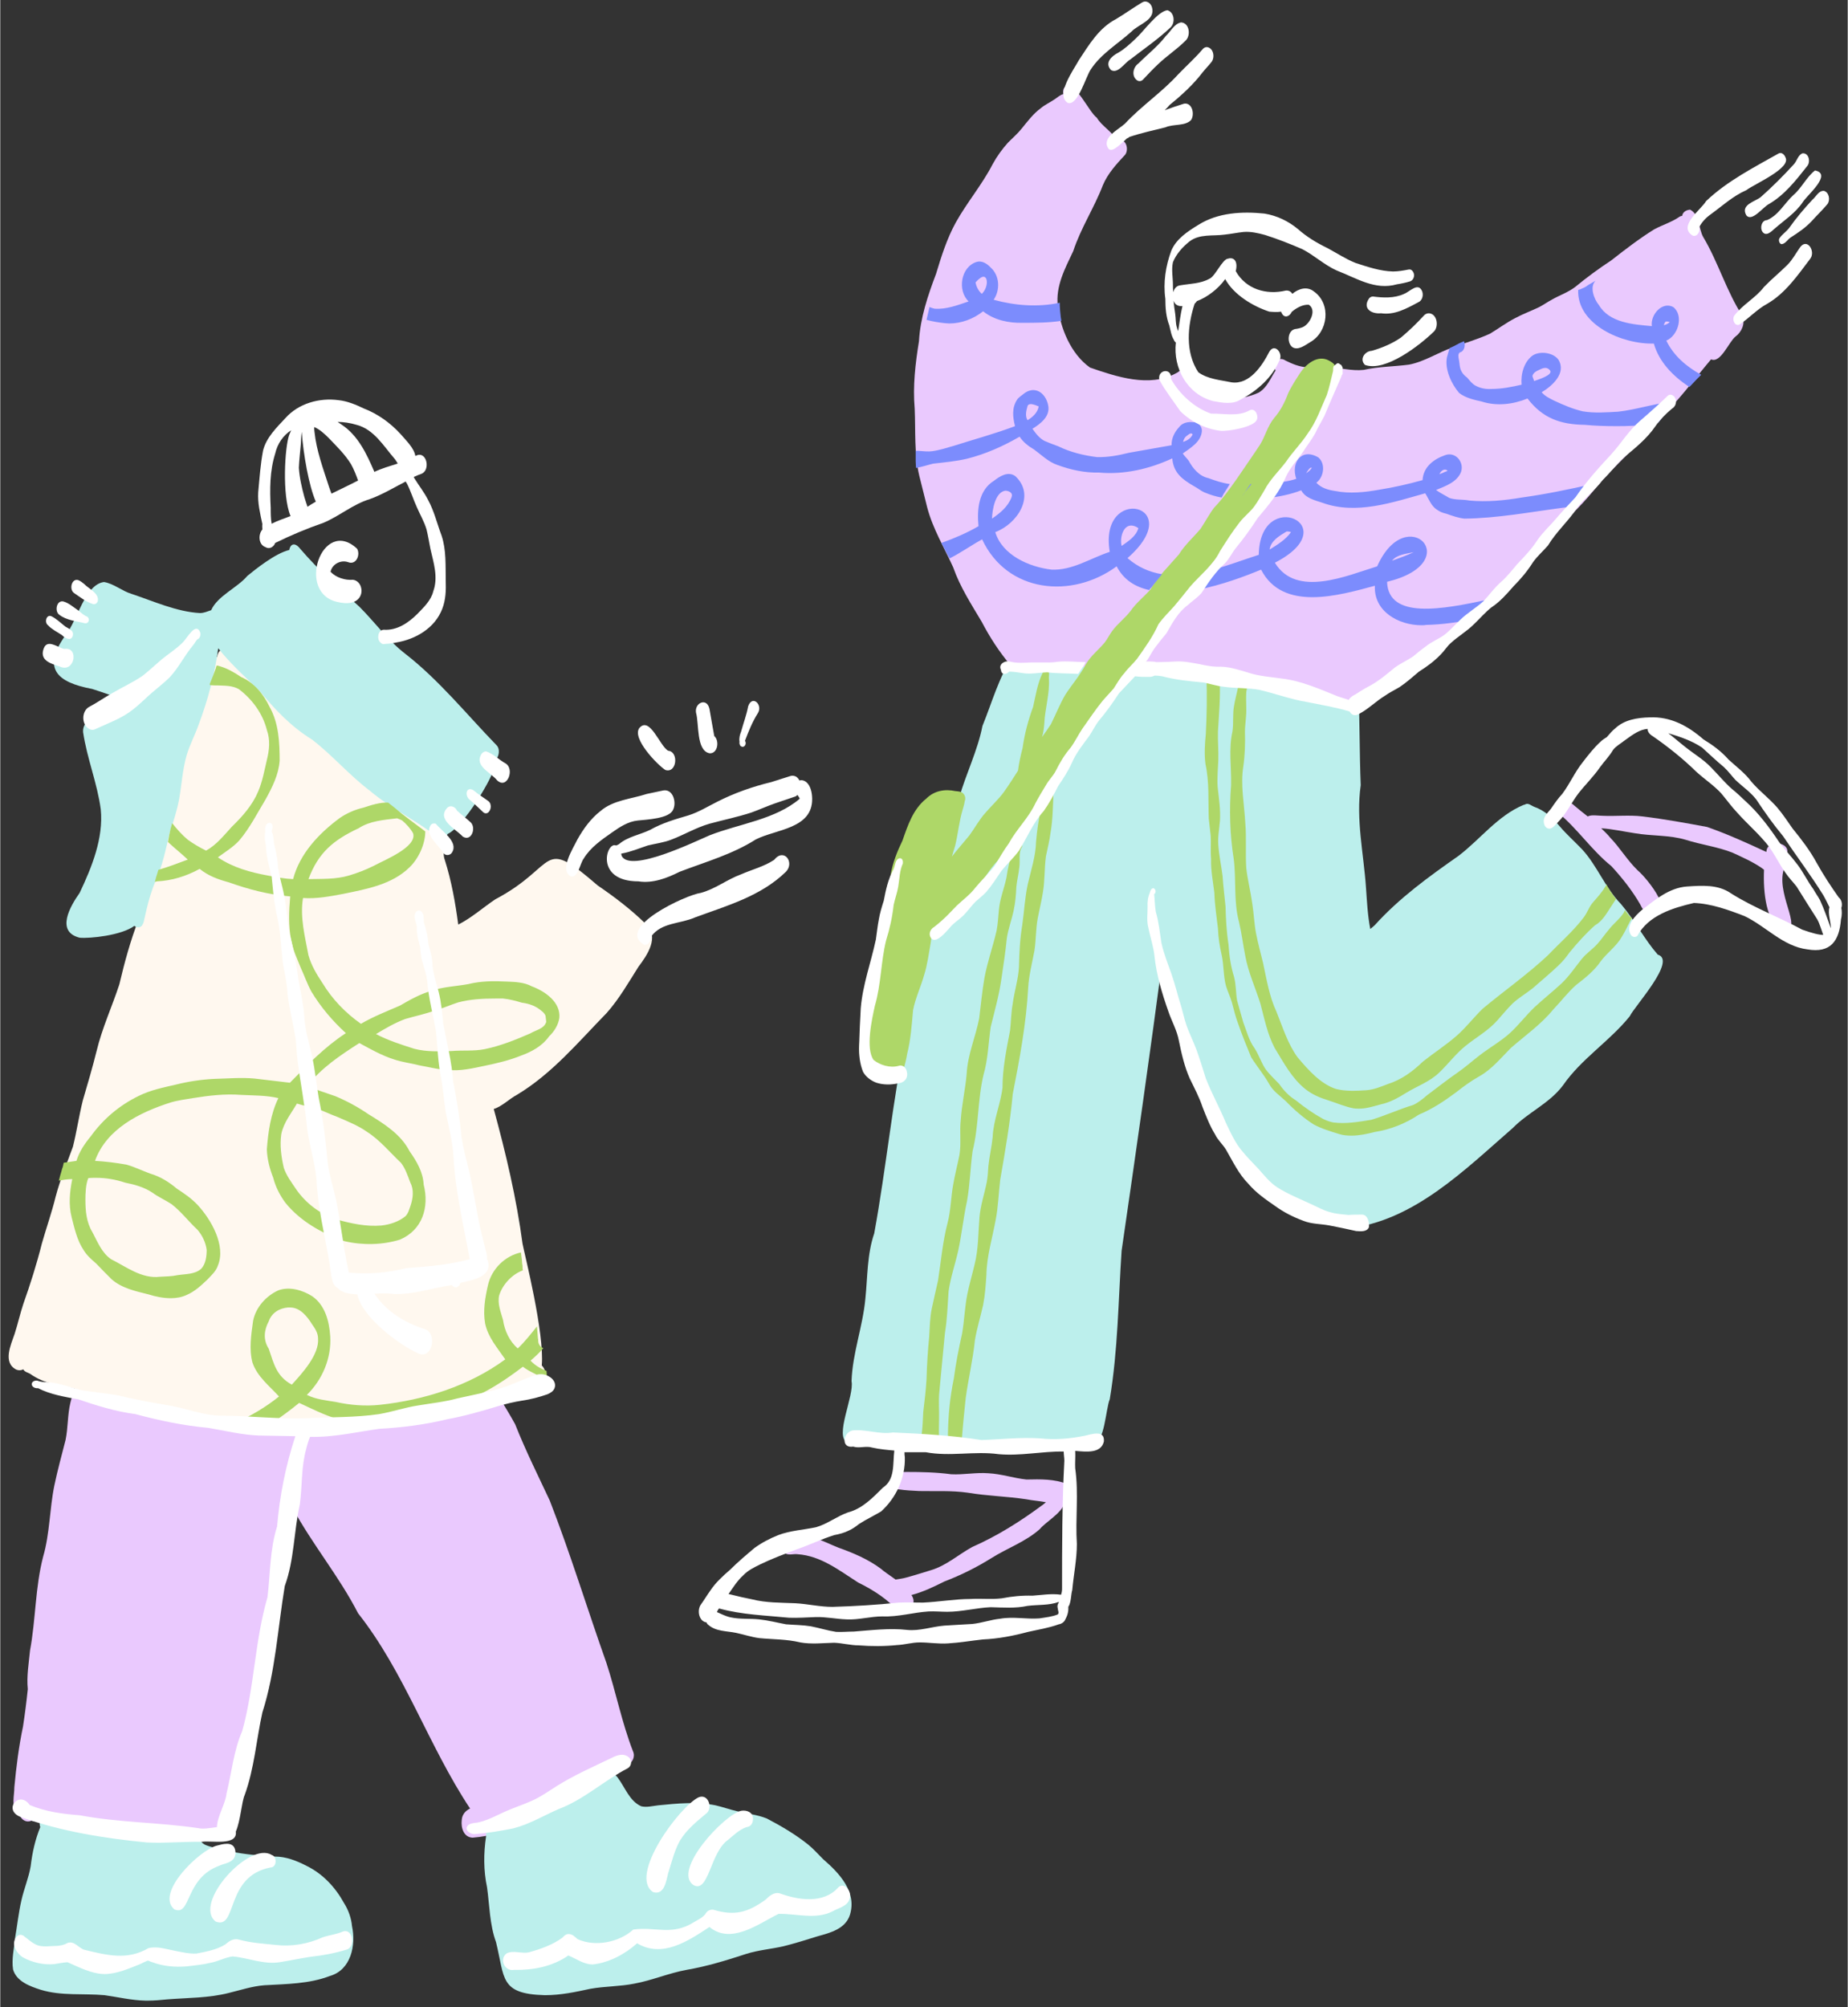
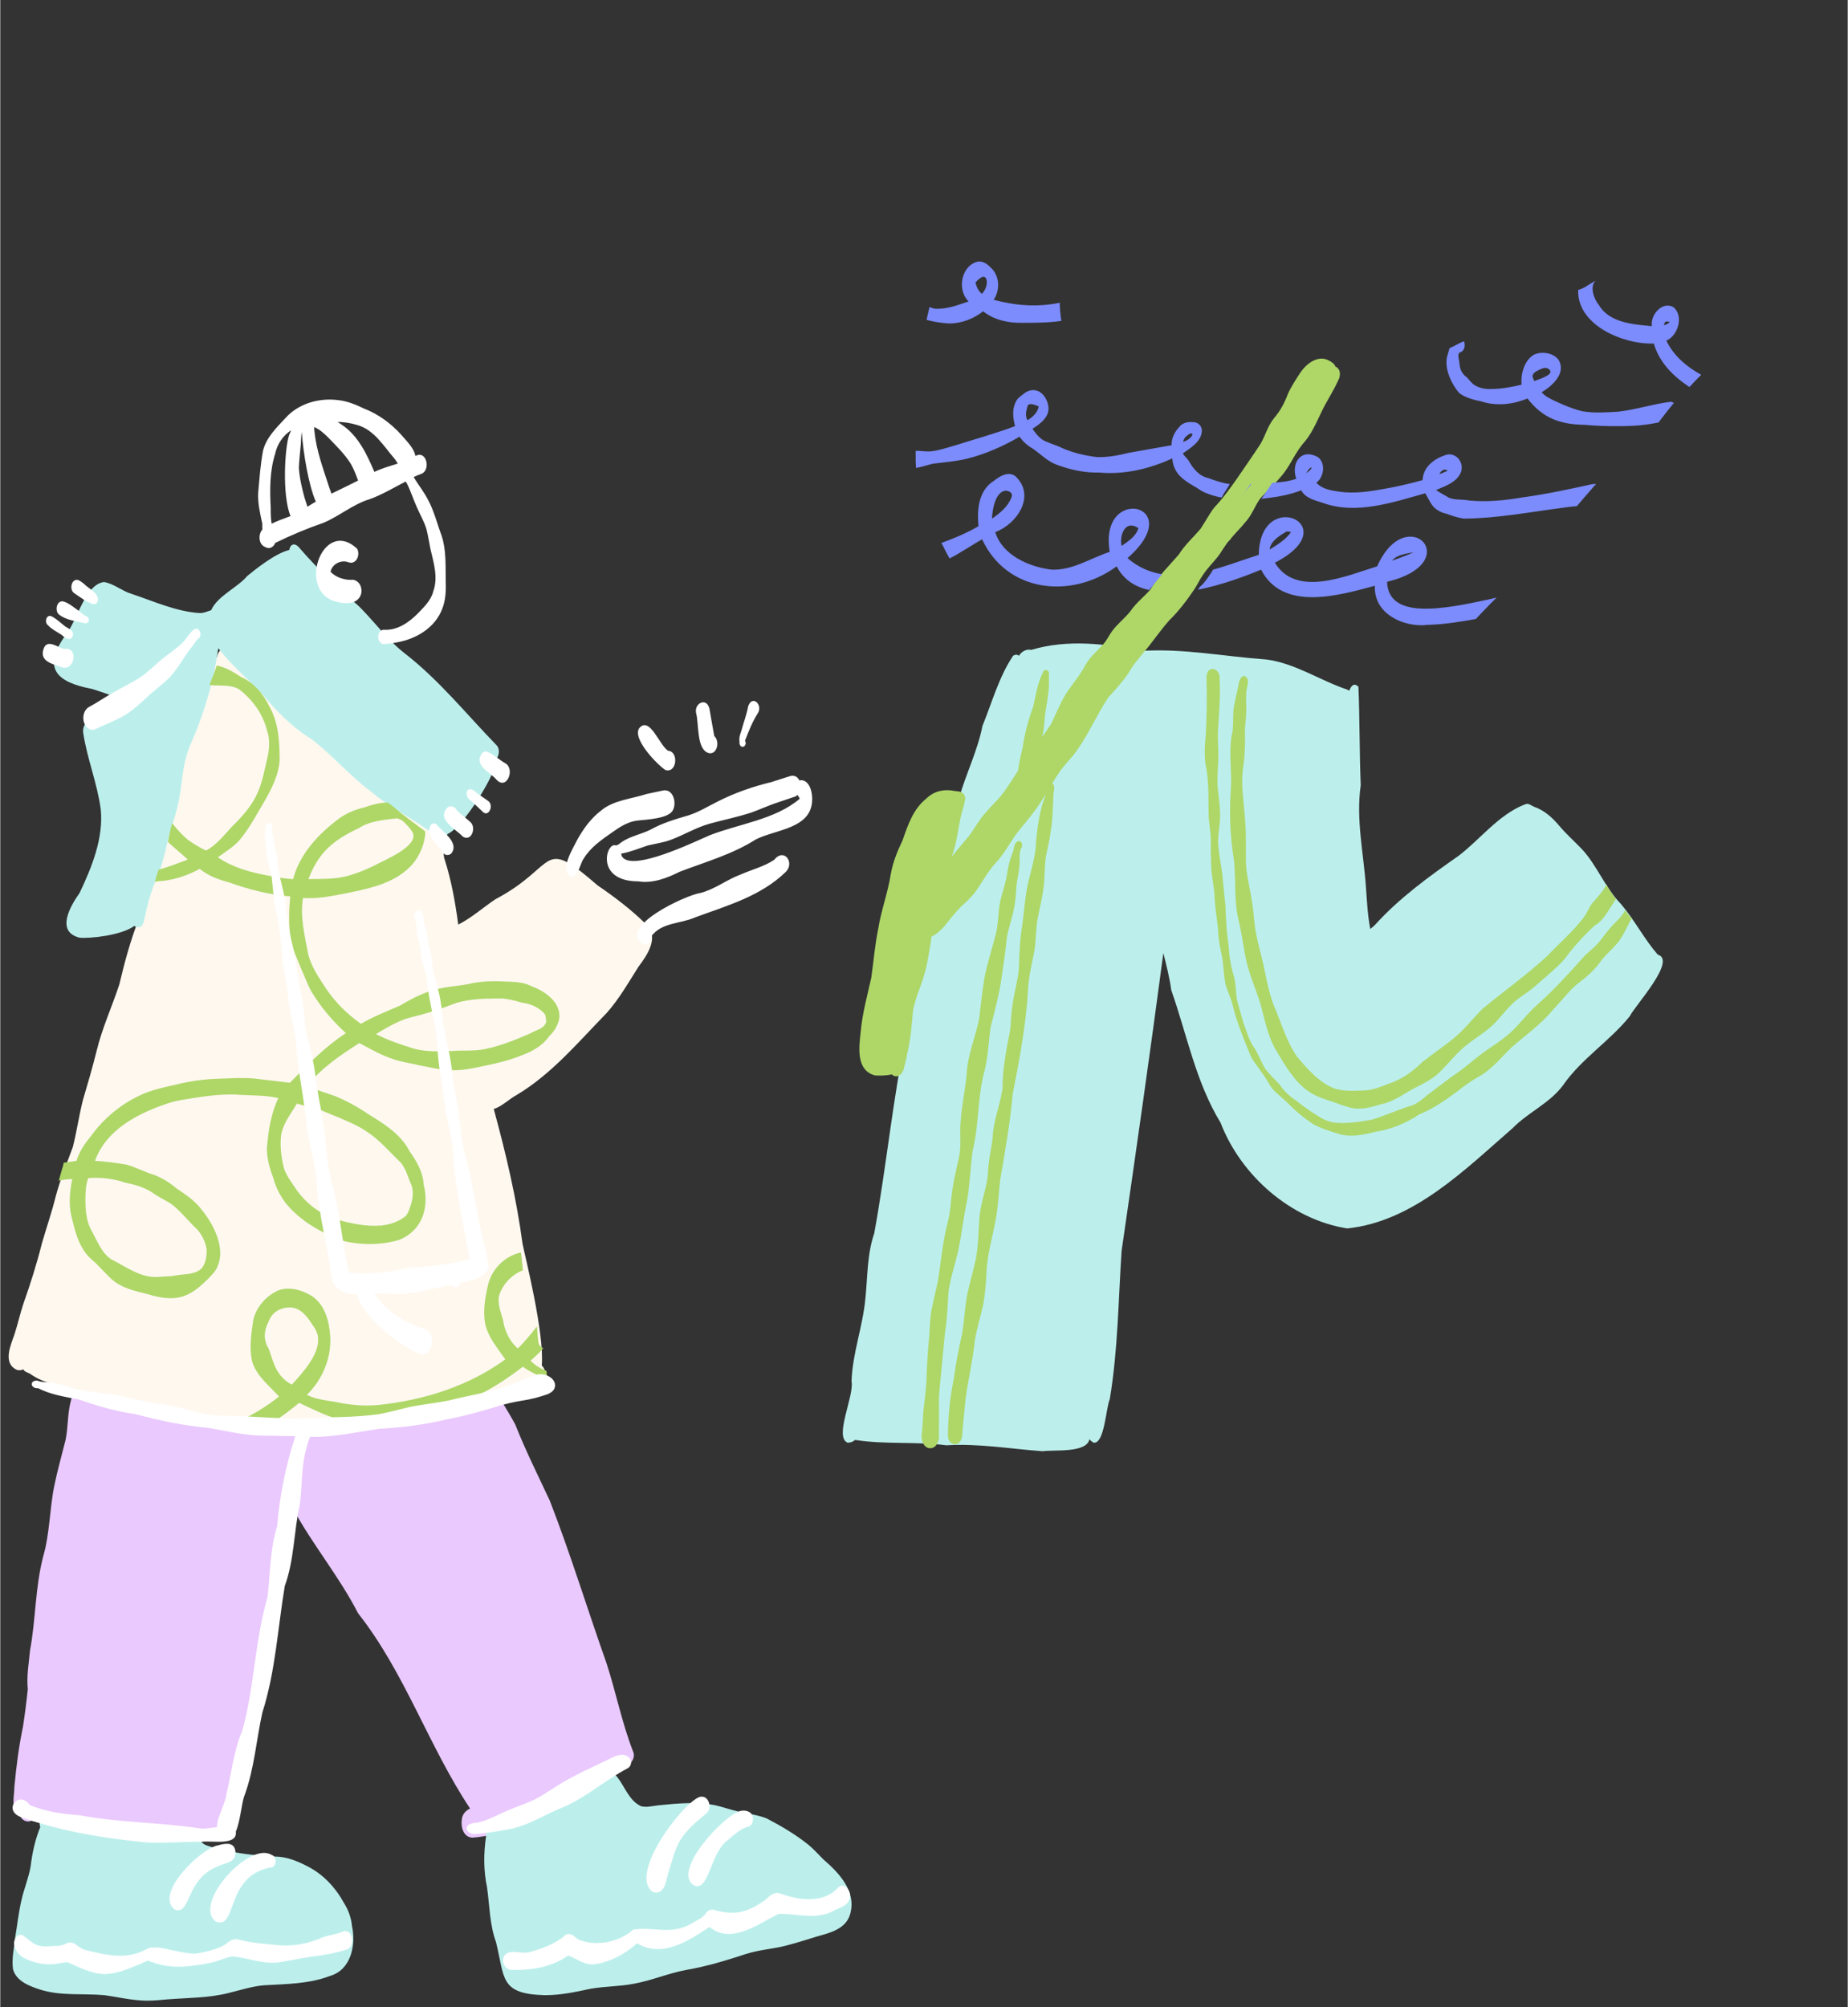
<svg xmlns="http://www.w3.org/2000/svg" width="548" zoomAndPan="magnify" viewBox="0 0 410.88 446.25" height="595" preserveAspectRatio="xMidYMid meet" version="1.0">
  <rect x="0" y="0" width="410.88" height="446.25" fill="#333333" stroke="none" />
  <defs>
    <clipPath id="b28d66caba">
      <path d="M 2 88.016 L 190 88.016 L 190 439 L 2 439 Z M 2 88.016 " clip-rule="nonzero" />
    </clipPath>
    <clipPath id="6b33621665">
      <path d="M 155 0 L 409.559 0 L 409.559 366 L 155 366 Z M 155 0 " clip-rule="nonzero" />
    </clipPath>
  </defs>
  <path fill="#eac9fe" d="M 140.715 389.32 C 141.281 390.531 140.57 391.883 139.645 392.238 C 135.871 395.227 131.602 397.648 127.262 399.855 C 120.57 403.98 112.953 407.898 105.055 408.539 C 103.062 408.465 102.422 406.332 102.633 404.621 C 102.707 403.34 103.559 402.488 104.484 402.059 C 95.23 388.109 89.965 371.812 79.574 358.645 C 75.375 350.457 69.395 343.34 65.055 335.297 C 64.84 336.082 64.555 336.934 64.27 337.719 C 63.629 339.996 63.488 342.414 63.133 344.691 C 62.562 350.531 60.355 356.012 59.574 361.773 C 59.219 366.473 58.148 371.027 56.867 375.582 C 56.016 379.711 55.516 383.98 54.52 388.109 C 53.664 391.527 52.953 394.941 52.242 398.359 C 51.957 399.996 51.816 401.633 51.461 403.199 C 51.387 403.91 51.105 404.695 50.535 405.121 C 49.965 409.961 39.004 408.254 35.305 408.68 C 28.328 408.895 21.707 406.898 14.805 406.332 C 12.102 406.332 9.539 405.121 6.902 404.766 C 5.906 405.262 4.77 404.621 4.414 403.695 C 4.199 403.555 3.914 403.414 3.703 403.129 C 2.422 401.492 3.133 399.215 3.133 397.293 C 3.559 392.734 4.129 388.254 5.055 383.84 C 5.48 381.062 5.836 378.289 6.121 375.512 C 5.836 372.664 6.336 369.816 6.621 366.898 C 7.902 359.996 7.758 352.879 9.539 346.047 C 11.031 340.922 10.961 335.441 12.027 330.246 C 12.742 326.828 13.664 323.484 14.52 320.137 C 15.09 317.363 14.945 314.586 15.586 311.883 C 15.871 310.527 16.441 309.176 16.941 307.895 C 16.941 307.754 17.012 307.609 17.012 307.539 C 16.727 307.398 16.441 307.184 16.227 306.828 C 15.871 306.688 15.801 306.328 15.871 305.973 C 15.941 305.406 16.512 304.977 17.012 304.906 C 18.078 304.48 19.219 304.691 20.285 305.047 C 22.207 305.332 24.199 305.262 26.121 305.762 C 28.398 306.473 30.891 306.828 33.238 306.688 C 36.227 306.543 39.145 306.328 42.137 306.258 C 45.125 306.188 48.113 306.328 51.105 306.473 C 53.949 306.402 56.797 305.902 59.645 305.547 C 63.203 304.977 66.762 305.191 70.32 305.121 C 73.027 304.906 75.66 304.48 78.363 304.336 C 81.566 304.195 84.84 304.125 88.043 304.266 C 93.594 303.77 99.148 303.555 104.699 303.41 C 104.91 303.41 105.125 303.41 105.34 303.34 C 105.98 302.488 107.117 302.273 107.617 303.41 C 107.758 303.484 107.973 303.555 108.113 303.695 C 108.684 304.336 108.754 305.121 108.469 305.902 C 110.109 309.531 112.598 313.09 114.52 316.648 C 116.797 322.414 119.574 327.969 122.207 333.59 C 126.832 345.477 130.535 357.648 134.805 369.676 C 136.941 376.223 138.223 382.914 140.715 389.32 Z M 140.715 389.32 " fill-opacity="1" fill-rule="nonzero" />
  <path fill="#fff8ef" d="M 143.559 205.402 C 146.691 208.25 143.914 212.309 141.922 214.941 C 139.715 218.43 137.652 222.059 134.875 225.191 C 128.543 231.668 122.707 238.715 114.875 243.41 C 113.238 244.266 111.602 245.973 109.75 246.543 C 112.457 256.438 114.805 266.402 116.156 276.508 C 116.586 278.785 121.07 296.367 120.43 303.555 C 120.785 303.91 121.07 304.41 121.141 304.836 C 121.637 307.469 119.93 308.18 117.867 308.75 C 115.945 309.32 114.023 309.961 112.172 310.742 C 109.109 312.023 105.836 312.809 102.562 313.449 C 100.07 313.945 97.508 313.945 95.09 314.516 C 91.246 315.441 87.402 316.648 83.418 316.934 C 80.926 317.148 78.434 317.078 75.945 317.219 C 73.238 317.363 70.605 317.719 67.902 317.574 C 65.34 317.504 62.777 316.934 60.215 316.648 C 53.664 316.438 47.117 316.508 40.711 314.73 C 37.652 314.016 34.734 312.879 31.742 312.168 C 28.898 311.598 25.98 311.598 23.203 310.957 C 21.066 310.457 19.004 309.605 16.941 308.82 C 15.23 308.324 13.453 308.039 11.672 307.609 C 9.895 307.254 8.113 306.473 6.621 305.406 C 6.121 305.121 5.551 305.047 5.195 304.551 C 5.195 304.551 5.125 304.48 5.125 304.406 C 4.625 304.691 4.059 304.691 3.559 304.48 C 0.5 302.914 2.348 299 3.203 296.508 C 3.914 294.301 4.414 292.023 5.125 289.887 C 6.691 285.477 8.113 280.992 9.254 276.438 C 10.25 272.949 11.461 269.531 12.312 266.043 C 13.309 262.273 14.805 258.645 16.156 254.941 C 17.012 251.523 17.508 248.039 18.363 244.621 C 19.43 240.992 20.5 237.363 21.422 233.66 C 22.633 228.605 24.84 223.84 26.477 218.855 C 27.617 214.016 28.969 209.035 30.746 204.48 C 31.602 201.844 32.102 199.141 32.883 196.508 C 33.664 193.945 34.734 191.453 35.66 188.961 C 36.656 185.477 37.152 181.844 37.938 178.285 C 39.004 172.734 41.281 167.539 41.992 161.914 C 42.348 158.57 43.488 155.367 44.91 152.309 C 45.48 150.672 45.836 148.891 46.832 147.469 C 47.188 146.969 47.688 146.328 48.258 145.973 C 48.328 144.977 49.184 143.98 50.25 144.406 C 50.676 144.832 51.031 145.262 51.602 145.547 C 54.805 146.754 57.082 149.461 59.785 151.453 C 64.414 154.441 67.617 158.715 71.246 162.555 C 76.941 167.469 82.492 172.52 87.617 178 C 89.469 179.922 91.602 181.559 93.738 183.125 C 95.23 184.336 98.008 185.191 98.363 187.184 C 98.719 188.395 98.434 190.172 98.863 191.168 C 100.355 195.867 101.211 200.707 101.852 205.547 C 104.84 204.051 107.332 201.773 110.109 199.922 C 124.273 192.449 119.93 185.688 132.883 196.863 C 136.656 199.426 140.285 202.199 143.559 205.402 Z M 143.559 205.402 " fill-opacity="1" fill-rule="nonzero" />
  <path fill="#bcefec" d="M 109.895 170.387 C 109.824 172.449 103.133 183.695 99.504 185.402 C 99.074 186.188 98.148 186.543 97.082 185.973 C 92.312 182.273 86.832 179.711 82.207 175.797 C 77.582 172.309 73.879 167.895 69.324 164.406 C 64.699 161.559 61.066 157.715 57.652 153.59 C 55.801 151.738 51.316 147.754 48.469 144.121 C 47.688 149.957 46.191 155.582 44.129 161.062 C 43.344 163.34 42.207 165.402 41.496 167.754 C 40.5 171.098 40.355 174.586 39.715 178 C 39.219 180.492 38.434 182.84 37.652 185.262 C 36.797 188.82 36.086 192.52 34.52 195.867 C 33.664 197.93 33.023 200.066 32.527 202.199 C 32.312 203.125 32.102 204.051 31.887 204.977 C 31.742 205.477 31.461 205.973 31.031 206.117 C 30.605 206.258 30.18 206.117 29.824 205.832 C 26.977 207.965 19.859 208.68 17.652 208.465 C 12.242 207.113 15.586 201.418 17.652 198.5 C 20.355 192.805 22.988 186.328 22.348 179.922 C 21.566 174.086 19.289 168.605 18.434 162.84 C 18.078 159.637 23.062 157.574 27.902 155.723 C 25.41 154.871 22.918 153.945 20.426 153.16 C 12.457 151.668 9.254 148.535 14.52 141.203 C 17.152 138 18.789 129.957 23.062 129.391 C 25.266 129.746 27.047 131.383 29.184 132.023 C 34.094 133.66 39.219 136.008 44.414 136.293 C 45.266 136.293 46.051 135.938 46.906 135.652 C 48.328 132.449 52.742 130.672 54.945 128.035 C 56.512 126.754 61.141 122.984 64.27 122.273 C 64.484 120.992 65.48 120.422 66.691 121.988 C 70.676 126.613 75.23 130.812 79.859 134.871 C 83.273 138.285 86.121 142.273 89.965 145.262 C 97.582 151.168 103.629 158.715 110.32 165.617 C 111.246 166.473 110.961 168.32 110.035 169.035 C 110.109 169.461 110.035 169.957 109.895 170.387 Z M 76.441 423.059 C 74.52 419.57 71.746 416.578 68.113 414.801 C 65.906 413.66 63.559 412.738 61.066 412.738 C 57.867 412.523 54.52 412.309 51.246 411.598 C 49.824 411.312 48.398 411.027 46.977 410.602 C 45.195 410.102 44.625 409.816 44.129 408.18 C 44.129 407.754 44.059 407.258 43.844 406.828 C 43.559 406.828 43.273 406.828 43.062 406.828 C 42.277 406.758 41.496 406.758 40.785 406.688 C 39.43 406.617 38.078 406.543 36.727 406.402 C 34.875 406.188 33.098 405.977 31.246 405.762 C 31.031 405.762 30.746 405.691 30.535 405.691 C 30.18 405.691 29.895 405.617 29.539 405.617 C 28.543 405.547 27.617 405.547 26.621 405.477 C 25.551 405.406 24.484 405.336 23.418 405.262 C 22.492 405.191 21.637 405.121 20.711 405.051 C 18.934 404.836 17.082 404.695 15.301 404.48 C 15.375 404.48 15.445 404.48 15.516 404.48 C 14.305 404.336 13.023 404.125 11.816 403.98 C 10.891 403.84 9.965 403.695 9.109 403.555 C 8.824 403.98 8.684 404.621 8.754 405.406 C 8.754 405.691 8.824 405.977 8.898 406.188 C 7.758 408.965 7.117 411.883 6.762 414.871 C 6.336 417.434 5.266 419.926 4.699 422.488 C 4.059 425.262 3.773 428.109 3.273 430.957 C 3.062 433.234 2.492 435.582 2.848 437.859 C 3.629 440.496 6.547 441.562 8.969 442.344 C 13.594 443.77 18.504 443.129 23.203 443.555 C 26.191 443.98 29.184 444.695 32.242 444.766 C 32.457 444.766 32.668 444.766 32.883 444.766 C 34.305 444.766 35.801 444.621 37.223 444.48 C 41.781 444.125 46.336 444.195 50.82 443.059 C 53.453 442.418 56.016 441.562 58.719 441.348 C 63.629 441.062 68.684 441.062 73.309 439.285 C 78.008 437.934 79.148 432.453 78.223 428.18 C 78.078 426.473 77.438 424.621 76.441 423.059 Z M 182.992 413.305 C 181.922 412.238 180.926 411.098 179.715 410.102 C 176.871 407.824 173.738 405.977 170.465 404.266 C 168.328 403.414 165.98 403.199 163.773 402.629 C 162.207 402.273 160.641 401.703 159.074 401.348 C 154.875 400.496 150.605 400.922 146.336 401.348 C 145.055 401.492 143.773 401.848 142.562 401.562 C 139.93 400.422 138.934 397.293 137.297 395.156 C 137.082 394.871 136.797 394.586 136.512 394.375 C 136.371 393.449 135.871 392.594 135.09 392.309 C 134.734 392.594 134.309 392.809 133.879 393.094 C 133.238 393.52 132.598 393.945 131.957 394.375 C 131.391 394.801 130.75 395.086 130.109 395.441 C 127.973 396.723 125.836 397.859 123.703 399.07 C 123.703 399.07 123.703 399.07 123.773 399.07 C 123.348 399.355 122.848 399.57 122.422 399.781 C 121.496 400.281 120.641 400.707 119.715 401.207 C 118.719 401.703 117.793 402.203 116.797 402.699 C 115.375 403.414 113.879 404.125 112.457 404.906 C 112.031 405.121 111.531 405.336 111.105 405.547 C 110.18 405.977 109.254 406.402 108.328 406.828 C 108.258 406.898 108.188 406.898 108.113 406.973 C 108.043 407.398 108.043 407.824 108.043 408.254 C 107.473 412.023 107.473 415.867 108.258 419.57 C 108.828 423.625 108.828 427.824 110.25 431.738 C 112.242 439.781 111.031 443.27 121.07 443.555 C 121.141 443.555 121.141 443.555 121.211 443.555 C 124.629 443.555 127.973 442.844 131.246 442.133 C 134.449 441.562 137.793 441.633 140.996 440.992 C 144.914 440.281 148.684 438.645 152.598 437.934 C 157.156 437.148 161.566 435.797 165.91 434.375 C 168.613 433.52 171.461 433.305 174.234 432.664 C 176.797 432.023 179.289 431.242 181.781 430.461 C 184.629 429.676 187.973 428.82 188.969 425.691 C 190.535 420.566 186.621 416.438 182.992 413.305 Z M 182.992 413.305 " fill-opacity="1" fill-rule="nonzero" />
  <path fill="#aed768" d="M 121.637 306.613 C 121.566 306.047 121.566 305.477 121.496 304.906 C 121.496 304.836 121.496 304.836 121.496 304.766 C 120.145 304.266 118.934 303.555 117.938 302.488 C 118.934 301.633 119.93 300.707 120.785 299.711 C 120.5 299.641 120.215 299.426 120 299.141 C 119.789 298.855 119.645 298.5 119.645 298.145 C 119.645 297.93 119.645 297.719 119.574 297.504 C 119.574 297.219 119.504 296.863 119.504 296.578 C 119.43 296.008 119.43 295.441 119.359 294.871 C 118.008 296.578 116.656 298.289 115.09 299.781 C 113.238 298.145 112.172 295.867 111.816 293.449 C 111.316 291.668 110.535 289.816 110.961 287.969 C 111.746 285.477 113.879 283.27 116.23 282.414 C 116.156 282.129 116.156 281.773 116.156 281.418 C 116.086 280.992 116.016 280.566 116.016 280.137 C 115.945 279.566 115.871 279 115.801 278.43 C 112.242 279.211 109.324 282.059 108.469 285.688 C 107.832 288.465 107.332 291.383 107.832 294.23 C 108.469 297.289 110.605 299.711 112.312 302.203 C 104.27 308.109 94.309 311.242 84.414 312.309 C 81.141 312.664 77.793 312.379 74.59 311.668 C 72.387 311.312 70.18 311.098 68.188 310.102 C 71.672 306.688 73.668 301.918 73.383 297.078 C 73.168 293.73 72.242 290.172 69.395 288.18 C 67.262 286.828 64.414 285.973 61.922 286.828 C 59.145 288.039 56.797 290.672 56.227 293.66 C 55.801 296.723 55.305 299.926 56.086 302.914 C 57.152 306.047 59.859 308.109 61.992 310.457 C 59.074 312.809 55.801 314.73 52.387 316.293 L 60.5 316.293 C 62.562 314.941 64.555 313.449 66.477 311.883 C 69.254 313.164 72.027 314.586 74.945 315.441 C 77.508 315.867 80.07 315.938 82.633 315.797 C 90.25 315.727 97.793 313.805 104.77 310.812 C 108.898 309.105 112.668 306.543 116.23 303.84 C 117.723 304.977 119.504 305.617 121.07 306.543 C 121.781 306.898 122.422 307.328 123.062 307.684 C 123.062 307.609 123.062 307.469 123.062 307.398 C 121.781 307.824 121.711 307.184 121.637 306.613 Z M 64.84 307.824 C 61.426 305.973 60.855 303.199 59.715 299.852 C 58.434 297.859 58.648 295.727 59.715 293.73 C 60.355 291.883 62.066 290.812 63.988 290.672 C 64.129 290.672 64.344 290.672 64.484 290.672 C 66.691 290.672 68.258 292.664 69.324 294.371 C 70.035 295.367 70.676 296.367 70.676 297.574 C 70.961 301.133 67.188 305.262 64.84 307.824 Z M 118.223 219.281 C 116.512 218.359 114.52 218.285 112.598 218.215 C 109.75 218.074 106.906 218.074 104.059 218.785 C 101.352 219.281 98.508 219.355 95.871 220.281 C 93.383 220.992 91.105 222.273 88.898 223.555 C 85.98 224.836 82.988 225.973 80.215 227.609 C 76.797 225.191 73.879 222.203 71.672 218.57 C 70.391 216.648 69.184 214.656 68.543 212.379 C 67.758 208.18 66.621 203.91 67.332 199.641 C 70.32 199.852 73.309 199.281 76.301 198.715 C 81.496 197.645 87.117 196.648 91.031 192.805 C 92.953 190.957 94.52 187.754 94.52 184.836 C 93.668 184.195 92.812 183.555 91.957 182.914 C 91.105 182.273 90.18 181.559 89.324 180.918 C 88.328 180.066 87.262 179.211 86.266 178.43 C 84.344 178.359 82.492 178.996 80.711 179.566 C 78.863 179.996 77.082 180.777 75.516 181.844 C 70.891 185.262 66.621 189.746 65.125 195.438 C 63.273 195.367 61.426 195.012 59.574 194.656 C 55.66 193.945 51.746 192.879 48.398 190.598 C 50.035 189.391 51.816 188.32 53.168 186.828 C 55.516 184.051 57.152 180.777 59.004 177.719 C 60.5 175.012 61.922 172.164 62.137 169.105 C 62.137 165.047 61.922 160.777 59.93 157.219 C 58.578 154.371 56.512 151.809 53.594 150.527 C 52.102 149.531 50.535 148.605 48.824 148.109 C 48.613 148.035 48.328 147.965 48.113 147.965 C 48.043 148.109 48.043 148.25 47.973 148.32 C 47.973 148.32 47.973 148.395 47.973 148.395 C 47.973 148.395 47.973 148.465 47.973 148.465 C 47.547 149.676 47.047 150.957 46.547 152.164 C 46.691 152.094 46.621 152.234 46.621 152.309 C 47.188 152.379 47.828 152.379 48.398 152.379 C 49.965 152.449 51.672 152.379 53.098 153.234 C 56.086 155.512 58.363 158.641 59.289 162.273 C 60.07 164.477 59.859 166.684 59.289 168.961 C 58.789 171.098 58.293 173.801 57.367 175.938 C 56.086 178.996 53.879 181.488 51.531 183.766 C 49.75 185.688 48.113 187.824 45.766 189.105 C 44.344 188.395 42.988 187.609 41.707 186.684 C 40.426 185.617 39.289 184.336 38.223 182.984 C 38.078 183.48 38.008 183.91 37.863 184.336 C 37.793 184.762 37.652 185.191 37.582 185.617 C 37.508 186.117 37.367 186.684 37.297 187.184 C 38.719 188.535 40.285 189.746 41.707 191.098 C 39.574 191.879 37.438 192.734 35.16 193.375 C 35.02 193.945 34.805 194.516 34.664 195.012 C 34.59 195.367 34.449 195.723 34.379 196.078 C 34.52 196.008 34.664 196.008 34.805 195.938 C 38.148 195.797 41.352 194.801 44.344 193.16 C 46.266 194.727 48.469 195.512 50.82 196.152 C 55.23 197.719 59.785 198.926 64.484 199.281 C 64.199 202.559 64.059 205.832 64.699 209.035 C 65.055 211.168 66.051 213.16 66.832 215.156 C 67.617 216.863 68.258 218.715 69.184 220.422 C 71.246 223.84 73.879 226.969 76.867 229.676 C 72.172 232.734 68.328 236.723 64.414 240.707 C 61.781 240.422 59.219 240.066 56.586 239.781 C 53.594 239.496 50.535 239.781 47.547 239.852 C 44.699 239.996 41.852 240.422 39.004 241.133 C 36.227 241.773 33.383 242.344 30.82 243.625 C 26.547 245.688 22.918 248.75 20.145 252.594 C 18.789 254.23 17.582 256.008 16.941 258.074 C 16.016 258.215 15.02 258.359 14.094 258.5 C 14.094 258.5 14.094 258.57 14.094 258.57 C 14.023 258.926 13.949 259.355 13.809 259.711 C 13.809 259.711 13.809 259.641 13.809 259.641 C 13.664 260.066 13.594 260.492 13.453 260.922 C 13.453 260.992 13.453 260.992 13.383 261.062 C 13.383 261.062 13.383 261.062 13.383 261.133 C 13.238 261.562 13.168 262.059 13.023 262.484 C 14.023 262.273 15.09 262.129 16.016 262.129 C 15.445 264.906 15.16 267.824 15.871 270.602 C 16.512 273.09 17.082 275.727 18.504 277.859 C 19.219 279.07 20.285 279.996 21.352 280.922 C 22.492 282.129 23.629 283.27 24.77 284.406 C 27.047 286.402 30.105 287.043 32.953 287.754 C 34.52 288.25 36.227 288.605 37.938 288.605 C 39.145 288.605 40.355 288.395 41.426 287.895 C 43.273 287.113 44.699 285.762 46.121 284.406 C 46.977 283.484 47.973 282.629 48.398 281.348 C 50.25 276.863 46.832 271.027 43.844 267.824 C 42.492 266.402 40.926 265.332 39.289 264.266 C 37.508 262.77 35.586 261.562 33.383 260.922 C 31.602 260.281 29.895 259.426 28.113 258.926 C 25.766 258.5 23.418 258.215 21.066 258.074 C 23.629 250.957 30.961 247.324 37.793 245.121 C 39.43 244.621 41.141 244.406 42.848 244.125 C 46.406 243.555 49.965 243.125 53.594 243.41 C 56.371 243.555 59.145 243.484 61.852 244.125 C 60.145 247.609 59.574 251.668 59.289 255.512 C 59.359 257.719 59.93 259.852 60.711 261.844 C 61.211 263.84 62.207 265.762 63.418 267.398 C 66.762 271.527 71.602 274.23 76.586 275.938 C 80.57 276.863 84.984 276.793 88.898 275.582 C 93.879 273.445 95.445 268.395 94.164 263.34 C 94.023 260.566 92.598 258.145 91.031 255.938 C 89.109 252.164 85.34 249.816 81.852 247.684 C 79.574 246.117 77.082 244.766 74.52 243.695 C 72.457 242.984 70.32 242.273 68.258 241.488 C 71.316 237.434 75.66 234.586 79.859 231.883 C 82.348 233.234 84.84 234.656 87.547 235.512 C 89.395 236.152 91.391 236.363 93.309 236.863 C 95.375 237.219 97.438 237.789 99.574 237.859 C 102.352 238.145 105.055 237.504 107.758 236.934 C 110.535 236.363 113.238 235.723 115.871 234.656 C 118.223 233.801 120.57 232.523 122.066 230.387 C 123.203 229.32 124.129 227.824 124.344 226.258 C 124.629 222.84 121.281 220.422 118.223 219.281 Z M 79.715 184.121 C 82.207 182.484 85.34 182.273 88.258 181.918 C 88.613 182.059 89.039 182.199 89.395 182.414 C 90.32 183.199 91.246 184.195 91.816 185.262 C 92.742 188.32 85.34 191.238 83.133 192.449 C 81.281 193.375 79.43 194.086 77.508 194.656 C 74.59 195.512 71.531 195.367 68.543 195.438 C 70.746 189.531 74.094 186.758 79.715 184.121 Z M 21.281 261.844 C 23.488 261.844 25.625 262.203 27.758 262.914 C 29.895 263.34 31.957 263.91 33.809 265.121 C 35.16 266.117 36.656 266.758 38.078 267.684 C 40.215 269.32 41.852 271.527 43.844 273.375 C 44.91 274.586 45.695 276.223 45.906 277.859 C 45.906 279.285 45.695 280.992 44.699 282.059 C 43.273 283.34 41.211 283.199 39.43 283.484 C 38.148 283.766 36.797 283.766 35.516 283.84 C 31.461 284.336 28.043 281.633 24.625 279.926 C 22.562 278.5 21.637 276.082 20.5 273.945 C 19.145 271.738 18.934 269.176 18.934 266.684 C 18.934 265.332 19.004 263.27 19.574 261.918 C 20.07 261.844 20.711 261.844 21.281 261.844 Z M 70.465 246.473 C 72.027 247.043 73.453 247.754 75.02 248.324 C 77.297 249.32 79.645 250.242 81.637 251.668 C 84.414 253.445 86.691 256.223 89.109 258.5 C 90.109 259.781 90.605 261.348 91.176 262.844 C 92.027 264.48 91.816 266.328 91.246 268.039 C 90.961 268.82 90.75 269.746 90.109 270.387 C 88.613 271.598 86.691 272.238 84.77 272.449 C 81.426 272.734 78.078 272.023 74.805 271.098 C 71.176 269.961 67.902 267.469 65.766 264.336 C 64.77 262.844 63.629 261.348 63.062 259.641 C 62.492 257.219 62.137 254.656 62.492 252.164 C 62.988 249.605 64.699 247.539 65.98 245.332 C 67.473 245.832 68.969 246.043 70.465 246.473 Z M 117.867 229.746 C 114.59 231.168 111.246 232.523 107.758 233.234 C 105.34 233.73 102.848 233.445 100.355 233.66 C 97.582 233.73 94.875 233.875 92.102 233.164 C 89.184 232.238 86.266 231.312 83.559 229.887 C 85.695 228.605 87.617 227.469 90.035 226.543 C 92.172 225.902 94.379 225.477 96.512 224.691 C 98.363 224.195 100.07 223.41 101.852 222.84 C 104.555 222.129 107.332 221.988 110.109 221.988 C 110.676 221.988 111.246 221.988 111.816 221.988 C 113.238 222.129 114.59 222.484 116.016 222.914 C 117.723 223.125 119.219 223.695 120.5 224.836 C 120.711 224.977 121.211 225.477 121.281 225.902 C 121.352 226.328 121.352 226.684 121.426 227.184 C 120.926 228.75 119.148 228.961 117.867 229.746 Z M 46.906 150.316 C 46.832 150.316 46.832 150.387 46.906 150.316 C 46.832 150.387 46.832 150.387 46.906 150.316 Z M 48.184 148.25 C 48.184 148.25 48.184 148.18 48.184 148.25 C 48.184 148.18 48.184 148.25 48.184 148.25 Z M 48.184 148.25 " fill-opacity="1" fill-rule="nonzero" />
  <g clip-path="url(#b28d66caba)">
    <path fill="#ffffff" d="M 58.293 117.715 C 57.297 118.855 57.438 121.133 59.004 121.633 C 59.859 122.199 60.855 121.559 61.141 120.707 C 64.625 118.996 68.188 117.504 71.887 116.223 C 75.445 114.727 78.434 112.094 82.207 110.953 C 84.984 109.957 87.547 108.391 90.18 107.039 C 90.25 107.254 90.391 107.395 90.465 107.539 C 91.316 109.246 91.887 111.098 92.668 112.805 C 93.383 114.441 94.309 116.008 94.805 117.715 C 95.16 119.141 95.375 120.562 95.66 121.988 C 96.371 125.117 97.438 128.32 96.301 131.453 C 95.801 133.516 94.164 135.012 92.812 136.434 C 90.82 138.43 88.258 140.207 85.27 139.996 C 83.988 140.066 83.703 141.988 84.484 142.77 C 84.699 142.984 84.91 143.195 85.195 143.195 C 86.121 143.125 87.117 143.055 88.043 142.84 C 92.387 142.129 96.656 139.637 98.293 135.367 C 99.074 133.375 99.148 131.238 99.074 129.105 C 99.004 125.758 99.219 122.273 98.148 119.07 C 97.152 116.434 96.512 113.66 95.16 111.168 C 94.309 109.461 93.098 107.965 92.102 106.328 C 92.027 106.258 92.027 106.113 91.957 106.043 C 92.527 105.758 93.098 105.547 93.668 105.332 C 95.73 104.551 94.875 100.207 92.527 101.273 C 92.457 101.348 92.387 101.348 92.312 101.348 C 92.027 99.566 90.18 97.859 89.039 96.508 C 86.762 94.016 83.988 92.023 80.855 90.812 C 79.074 89.957 77.227 89.176 75.23 88.961 C 70.961 88.391 66.336 89.672 63.418 92.949 C 61.426 95.082 59.145 97.289 58.434 100.207 C 57.867 103.27 57.652 106.328 57.367 109.461 C 57.227 111.879 57.793 114.156 58.293 116.508 C 58.223 116.934 58.293 117.359 58.293 117.715 Z M 73.668 109.746 C 73.453 109.246 73.309 108.75 73.098 108.18 C 71.816 104.191 70.32 100.207 69.895 96.078 C 69.824 95.723 69.824 95.297 69.824 94.941 C 71.031 95.438 72.102 96.434 73.027 97.359 C 74.805 99.211 76.656 100.992 78.008 103.195 C 78.648 104.336 79.148 105.617 79.574 106.828 C 77.652 107.824 75.66 108.75 73.668 109.746 Z M 66.832 98.855 C 66.906 97.93 66.906 96.934 67.047 96.008 C 67.402 100.918 68.613 107.965 70.18 111.523 C 69.539 111.879 68.969 112.234 68.328 112.664 C 68.113 111.953 67.828 111.238 67.617 110.457 C 67.047 108.32 66.547 106.188 66.406 103.98 C 66.477 102.27 66.691 100.562 66.832 98.855 Z M 79.219 94.441 C 83.133 95.438 85.27 99.211 87.758 102.059 C 87.973 102.344 88.188 102.699 88.398 103.055 C 86.621 103.625 84.84 104.121 83.203 104.906 C 81.496 100.918 79.574 96.789 75.871 94.371 C 75.586 94.156 75.305 94.016 75.02 93.801 C 76.371 93.801 77.793 94.016 79.219 94.441 Z M 61.141 100.848 C 61.637 98.641 62.918 96.789 64.699 95.652 C 64.555 96.008 64.414 96.293 64.27 96.648 C 63.273 99.352 62.633 110.102 64.555 114.727 C 63.133 115.297 61.707 115.723 60.355 116.434 C 60.145 115.297 60.145 114.086 60.145 112.875 C 59.93 108.75 59.93 104.691 61.141 100.848 Z M 73.453 127.113 C 74.664 128.395 76.656 129.035 78.434 128.891 C 81.281 129.246 81.496 135.297 75.23 133.875 C 65.551 132.094 71.602 114.727 79.359 121.988 C 80.145 123.34 79.148 125.688 77.367 124.977 C 75.73 124.406 73.809 125.402 73.453 127.113 Z M 98.578 189.676 C 97.508 187.824 94.309 185.688 95.73 183.41 C 96.016 183.055 96.512 182.984 96.871 183.125 C 98.148 184.762 101.922 187.113 100.5 189.461 C 100.145 190.172 99.074 190.316 98.578 189.676 Z M 99.504 179.496 C 100.215 178.926 101.281 179.426 101.566 180.207 C 102.492 181.062 103.559 181.844 104.484 182.699 C 105.98 183.84 104.84 187.254 102.848 185.973 C 101.281 184.266 96.871 182.129 99.504 179.496 Z M 105.195 175.652 C 106.266 176.578 107.473 177.289 108.613 178.145 C 108.828 178.359 109.039 178.641 109.039 178.926 C 109.324 179.922 108.398 181.418 107.402 180.562 C 106.406 179.637 105.48 178.715 104.484 177.859 C 103.273 177.078 103.488 174.727 105.195 175.652 Z M 106.977 167.68 C 107.191 167.324 107.617 167.039 108.043 167.039 C 109.609 167.539 110.891 168.891 112.312 169.676 C 114.52 170.883 112.742 175.652 110.465 173.445 C 109.109 171.738 105.41 170.316 106.977 167.68 Z M 9.539 144.551 C 10.25 141.773 12.598 143.91 14.234 144.266 C 17.582 143.695 16.582 149.746 13.238 148.18 C 11.531 147.609 8.898 146.969 9.539 144.551 Z M 11.387 137.004 C 12.527 137.574 13.453 138.5 14.449 139.281 C 14.945 139.566 15.516 139.852 15.941 140.277 C 16.512 140.992 16.016 142.344 15.02 141.988 C 14.52 141.914 14.094 141.559 13.738 141.203 C 12.668 140.492 11.461 139.922 10.605 138.996 C 9.75 138.355 10.25 136.508 11.387 137.004 Z M 14.094 133.73 C 15.301 134.086 16.301 135.012 17.367 135.723 C 18.008 136.223 18.578 136.793 19.289 137.074 C 19.43 137.148 19.504 137.219 19.574 137.359 C 19.93 137.93 19.504 138.641 18.863 138.57 C 16.941 138.074 14.734 137.93 13.098 136.648 C 12.027 135.867 12.527 133.305 14.094 133.73 Z M 17.508 129.035 C 17.938 129.246 18.293 129.531 18.648 129.816 C 19.645 130.883 21.922 131.809 21.707 133.516 C 21.637 134.016 21.141 134.441 20.641 134.301 C 19.074 133.801 17.723 132.734 16.371 131.809 C 15.23 130.953 15.941 128.32 17.508 129.035 Z M 19.645 157.219 C 21.422 156.293 23.133 155.082 24.91 154.086 C 27.188 152.734 29.609 151.668 31.742 150.172 C 33.168 149.035 34.449 147.824 35.871 146.613 C 37.438 145.332 39.145 144.266 40.57 142.84 C 41.496 141.988 43.488 138.074 44.484 140.633 C 44.625 141.203 44.414 141.914 43.844 142.129 C 43.488 142.484 43.273 142.984 42.918 143.41 C 40.996 145.688 39.715 148.395 37.723 150.527 C 36.086 152.164 34.164 153.516 32.457 155.156 C 31.531 156.008 30.535 156.934 29.539 157.715 C 27.047 159.711 23.984 160.777 21.066 162.129 C 20.641 162.344 20.07 162.273 19.645 161.988 C 18.078 160.992 18.078 158.215 19.645 157.219 Z M 83.203 287.609 C 85.91 291.598 89.965 294.086 94.52 295.512 C 97.082 296.438 96.23 301.918 93.238 300.992 C 88.684 299.07 80.43 292.734 79.43 287.824 C 79.43 287.824 79.43 287.754 79.43 287.754 C 77.582 287.684 75.945 287.398 75.02 286.328 C 74.949 286.328 74.875 286.258 74.875 286.258 C 74.379 285.902 74.023 285.332 73.879 284.766 C 73.523 283.34 73.383 281.918 73.168 280.492 C 72.102 274.371 70.605 268.324 70.32 262.129 C 69.965 258.359 68.754 254.656 68.258 250.957 C 67.758 245.688 66.691 240.492 66.051 235.227 C 65.836 233.52 65.906 231.809 65.551 230.172 C 64.984 226.613 63.988 223.199 63.773 219.566 C 63.559 217.719 63.203 215.938 62.848 214.16 C 62.422 210.457 62.348 206.758 61.426 203.125 C 60.855 200.422 60.641 197.645 60.355 194.871 C 59.785 192.594 59.145 190.316 59.074 187.965 C 58.863 186.969 58.719 185.973 58.934 184.906 C 58.863 184.336 58.863 183.766 59.219 183.27 C 59.43 182.984 59.785 182.84 60.145 182.984 C 60.57 183.199 60.641 183.836 60.5 184.266 C 60.426 184.551 60.285 184.836 60.426 185.047 C 60.785 185.758 60.785 186.613 60.855 187.398 C 61.211 188.961 61.637 190.527 61.707 192.164 C 61.922 194.516 62.707 196.793 63.133 199.07 C 63.703 201.918 63.844 204.762 64.344 207.609 C 65.34 211.098 65.906 214.727 66.406 218.359 C 66.906 220.848 67.402 223.34 67.617 225.902 C 67.758 229.105 68.754 232.023 69.395 235.082 C 70.035 238.004 70.32 241.062 70.82 244.051 C 71.816 248.82 72.387 253.59 72.812 258.43 C 73.238 261.703 74.379 264.836 74.949 268.109 C 75.73 272.238 76.227 276.367 77.012 280.422 C 77.152 281.133 77.367 282.059 77.508 282.914 C 81.852 283.34 86.051 282.984 90.32 281.918 C 95.09 281.562 99.789 281.207 104.414 279.926 C 104.344 279.566 104.27 279.141 104.199 278.785 C 102.848 271.527 101.141 264.336 100.785 256.934 C 100.57 253.66 99.715 250.457 99.074 247.254 C 98.648 244.691 98.508 242.059 98.008 239.496 C 97.367 236.223 97.227 232.879 96.941 229.531 C 96.301 225.688 95.23 221.918 94.949 218 C 94.734 216.508 94.234 215.082 93.809 213.59 C 93.594 212.594 93.453 211.523 93.383 210.527 C 93.098 209.391 92.742 208.32 92.668 207.184 C 92.598 206.684 92.668 206.188 92.598 205.688 C 92.387 204.762 91.816 203.766 92.387 202.84 C 92.598 202.484 93.168 202.273 93.523 202.559 C 94.379 203.125 94.094 204.406 94.234 205.191 C 94.805 206.758 95.09 208.32 95.23 209.961 C 95.59 211.242 96.016 212.594 96.086 213.945 C 96.156 216.223 96.941 218.359 97.508 220.562 C 98.078 222.84 98.293 225.191 98.508 227.539 C 99.289 231.809 100.43 236.008 100.711 240.352 C 101.496 244.406 102.207 248.535 102.562 252.664 C 102.918 254.941 103.488 257.219 104.059 259.496 C 105.195 263.98 105.766 268.605 106.762 273.09 C 107.262 275.012 107.688 276.934 108.188 278.855 C 108.258 279.211 108.258 279.566 108.258 279.926 C 108.398 280.137 108.469 280.352 108.543 280.707 C 109.109 283.84 105.195 284.551 102.352 285.191 C 102.207 285.688 101.852 286.188 101.281 286.188 C 100.926 286.188 100.641 285.973 100.43 285.688 C 96.086 286.328 91.887 287.824 87.473 287.684 C 86.336 287.469 84.84 287.539 83.203 287.609 Z M 128.328 186.684 C 129.68 184.266 131.316 181.988 133.523 180.277 C 136.371 177.859 140.285 177.645 143.773 176.508 C 144.984 176.223 146.266 176.008 147.473 175.723 C 149.68 175.367 150.465 178.5 149.609 180.066 C 148.754 181.988 143.773 182.199 141.781 182.414 C 139.645 182.629 137.793 183.84 136.086 185.047 C 133.738 186.684 131.246 188.395 129.754 190.883 C 128.969 191.879 128.543 195.082 126.977 194.871 C 124.199 193.52 127.402 188.605 128.328 186.684 Z M 137.582 187.68 C 137.367 187.824 137.152 187.895 136.941 187.965 C 134.805 186.969 132.102 195.938 141.922 195.938 C 145.125 196.438 148.258 195.227 151.105 193.801 C 156.871 191.598 162.777 189.957 168.043 186.613 C 172.527 184.336 180.641 184.266 180.57 177.574 C 180.5 174.23 178.863 173.16 177.723 173.516 C 177.582 173.16 177.297 172.875 177.012 172.664 C 176.586 172.449 176.156 172.379 175.73 172.52 C 174.309 172.949 172.883 173.445 171.461 173.875 C 167.332 174.871 163.273 176.293 159.504 178.215 C 157.367 179.281 155.305 180.562 153.027 181.277 C 150.109 182.129 147.191 182.984 144.555 184.477 C 142.207 185.617 139.574 185.973 137.582 187.68 Z M 177.723 177.574 Z M 157.723 183.125 C 160.855 182.273 163.988 181.633 167.047 180.637 C 168.828 179.996 170.535 179.211 172.387 178.57 C 173.809 178.074 175.305 177.574 176.797 177.078 C 177.012 177.004 177.156 176.863 177.297 176.719 C 177.438 176.934 177.582 177.148 177.723 177.359 C 177.723 177.434 177.797 177.504 177.797 177.574 C 172.387 182.199 164.344 183.125 157.793 185.688 C 154.594 187.039 140.215 194.086 138.223 190.316 C 138.152 190.102 138.152 189.957 138.078 189.816 C 138.152 189.816 138.152 189.746 138.223 189.746 C 140.215 189.391 142.066 188.605 143.988 187.965 C 145.695 187.539 147.547 187.324 149.184 186.684 C 152.031 185.617 154.734 183.98 157.723 183.125 Z M 174.734 193.801 C 169.113 199.281 161.566 201.348 154.449 203.98 C 151.246 205.402 147.047 205.047 144.77 208.18 C 144.77 209.035 144.129 210.242 143.203 210.031 C 136.727 206.258 152.527 198.926 155.801 198.5 C 159.004 197.645 161.637 195.512 164.77 194.371 C 167.191 193.305 169.824 192.664 172.102 191.168 C 174.309 188.395 176.727 191.738 174.734 193.801 Z M 142.137 161.844 C 144.484 159.141 146.691 165.902 148.543 166.898 C 150.961 167.113 150.465 172.023 147.902 171.168 C 146.051 169.957 140.43 164.121 142.137 161.844 Z M 154.734 158.43 C 154.379 156.223 157.156 155.012 157.723 157.574 C 158.078 159.496 158.434 161.773 158.793 163.625 C 160 164.691 159.574 167.539 157.793 167.469 C 154.734 166.969 155.445 160.848 154.734 158.43 Z M 164.414 164.906 C 164.273 164.121 164.484 163.34 164.77 162.629 C 165.27 160.777 165.98 158.926 166.336 157.004 C 167.262 154.371 169.68 156.719 168.473 158.57 C 167.262 160.492 166.406 162.629 165.625 164.691 C 166.121 165.402 165.41 166.473 164.629 165.832 C 164.414 165.547 164.344 165.191 164.414 164.906 Z M 110.75 312.594 C 107.047 313.73 103.273 314.801 99.43 315.512 C 94.449 316.723 89.395 317.363 84.27 317.648 C 79.148 318.359 74.094 319.57 68.898 319.426 C 68.543 320.281 68.258 321.207 68.043 322.129 C 66.906 326.117 67.188 330.316 66.621 334.445 C 65.266 340.492 65.41 346.758 63.273 352.594 C 61.707 361.988 61.211 371.598 58.293 380.707 C 56.941 386.828 56.512 393.094 54.379 399 C 53.664 400.566 53.453 404.766 52.387 407.184 C 52.812 410.457 46.832 409.105 44.84 409.461 C 40.785 409.391 36.656 409.816 32.598 409.605 C 23.133 408.68 13.809 407.184 4.84 404.055 C 0.285 402.559 4.199 397.859 6.547 401.277 C 10.105 402.773 13.879 403.27 17.652 403.555 C 26.336 405.191 35.16 405.121 43.914 406.402 C 45.055 406.688 46.621 406.402 48.184 406.188 C 48.258 403.77 50.105 400.992 50.32 398.715 C 51.461 394.09 51.887 389.25 53.809 384.836 C 56.512 375.156 56.586 364.836 59.43 355.086 C 60.07 349.816 59.93 344.48 61.566 339.355 C 62.137 332.523 63.488 325.762 65.625 319.285 C 62.988 319.211 60.285 319.211 57.582 319.141 C 53.738 319 50.035 318.074 46.266 317.434 C 40.711 316.934 35.375 315.797 30.035 314.371 C 25.695 313.805 21.566 312.523 17.367 311.098 C 14.305 310.531 11.176 310.031 8.398 308.609 C 7.902 308.68 7.262 308.465 7.047 307.969 C 6.762 307.113 7.902 306.688 8.543 307.043 C 9.68 307.398 10.961 307.184 12.102 307.469 C 14.094 307.824 16.016 308.535 17.938 309.035 C 20.641 309.461 23.344 309.746 26.051 310.172 C 29.824 311.098 33.664 311.809 37.508 312.449 C 41.426 313.09 45.266 314.73 49.254 314.73 C 55.445 314.73 61.637 315.512 67.828 315.297 C 73.309 315.012 79.004 315.156 84.27 314.371 C 87.188 313.875 90.035 312.879 92.953 312.449 C 95.871 311.953 98.789 311.668 101.637 310.887 C 105.41 310.031 109.184 309.391 112.883 308.109 C 114.664 307.398 116.441 306.613 118.223 305.973 C 119.004 305.617 119.859 305.406 120.785 305.547 C 122.207 305.762 123.844 307.043 123.273 308.609 C 122.992 309.32 122.352 309.676 121.711 309.961 C 119.859 310.602 118.008 311.098 116.016 311.383 C 114.234 311.668 112.457 312.094 110.75 312.594 Z M 114.094 406.473 C 111.316 407.043 108.258 407.539 105.41 407.754 C 104.629 407.684 103.629 407.184 103.703 406.332 C 104.059 405.191 105.48 405.336 106.406 405.121 C 108.898 404.551 111.031 403.199 113.383 402.273 C 115.445 401.418 117.512 400.777 119.504 399.711 C 120.926 398.93 122.277 398.004 123.633 397.148 C 127.547 394.656 131.816 392.809 135.945 390.816 C 137.152 390.176 138.648 389.676 139.789 390.672 C 140.57 391.312 140.43 392.594 139.574 393.094 C 134.234 395.867 129.824 400.066 124.129 402.203 C 120.855 403.625 117.723 405.547 114.094 406.473 Z M 76.941 433.449 C 74.379 434.23 71.746 434.73 69.039 435.016 C 66.691 435.371 64.414 435.867 62.137 436.223 C 58.578 436.793 55.09 435.227 51.672 434.941 C 49.965 435.156 48.398 436.082 46.691 436.367 C 44.984 436.793 43.203 436.938 41.496 437.148 C 38.934 437.363 36.227 437.148 33.809 436.223 C 33.453 436.152 33.168 435.941 32.812 435.867 C 32.242 436.082 31.672 436.367 31.105 436.652 C 28.543 437.648 25.906 438.859 23.133 438.859 C 20.215 438.785 17.582 437.363 14.945 436.223 C 13.949 436.297 12.953 436.508 11.957 436.652 C 9.609 436.863 7.117 436.297 5.055 435.156 C 4.129 434.586 3.418 433.66 3.133 432.594 C 2.777 431.457 3.773 429.535 5.125 430.316 C 6.191 431.098 7.188 432.098 8.469 432.523 C 9.82 432.879 11.246 432.594 12.668 432.594 C 13.453 432.523 14.234 432.379 14.945 431.953 C 16.441 431.383 17.367 433.02 18.648 433.449 C 23.629 434.66 28.258 435.867 32.953 433.094 C 34.945 432.594 37.082 433.379 39.074 433.734 C 40.57 434.02 42.066 434.375 43.629 434.301 C 45.836 433.875 48.184 433.449 50.105 432.238 C 50.961 431.457 52.027 430.816 53.238 431.242 C 55.871 431.953 58.578 432.098 61.211 432.379 C 64.84 432.809 68.469 432.168 71.746 430.672 C 73.238 430.176 74.805 430.031 76.227 429.391 C 78.508 428.68 79.074 432.949 76.941 433.449 Z M 188.898 422.059 C 188.543 423.77 186.477 424.125 185.125 424.906 C 181.355 426.828 177.156 425.406 173.098 425.477 C 168.613 427.684 162.562 432.379 157.723 428.395 C 152.953 431.527 147.262 435.371 141.637 432.023 C 138.934 434.445 135.305 436.367 131.746 436.723 C 129.754 436.723 128.113 435.441 126.336 434.73 C 122.777 437.219 118.508 438.004 114.234 437.934 C 112.102 438.289 110.891 435.441 112.672 434.23 C 114.164 433.52 115.945 434.375 117.582 434.02 C 120.145 433.305 122.848 432.379 125.055 430.742 C 125.41 430.316 125.836 429.961 126.406 429.961 C 127.262 429.961 127.832 430.602 128.398 431.098 C 132.312 432.879 137.652 431.812 140.785 428.965 C 145.836 428.254 149.324 430.461 154.379 427.258 C 155.234 426.758 156.156 426.332 156.797 425.547 C 157.156 424.836 157.793 424.48 158.578 424.551 C 163.273 425.977 166.195 425.191 170.18 422.344 C 171.035 421.492 172.102 420.566 173.383 420.922 C 177.438 422.418 182.992 423.27 186.266 419.711 C 187.617 418.145 189.469 420.496 188.898 422.059 Z M 60.355 412.379 C 61.637 412.738 61.496 415.156 60.145 415.156 C 49.895 417.078 52.812 429.105 47.902 427.184 C 42.777 423.129 55.445 409.25 60.355 412.379 Z M 52.172 411.027 C 52.457 411.883 52.312 412.949 51.602 413.52 C 50.82 414.23 49.75 414.301 48.824 414.73 C 40.996 417.504 42.492 426.117 38.719 424.48 C 34.379 420.852 44.344 411.312 48.113 410.316 C 49.465 409.961 51.602 409.32 52.172 411.027 Z M 164.77 402.559 C 166.051 402.344 167.477 402.914 167.402 404.41 C 167.402 405.336 166.906 406.117 165.98 406.188 C 164.344 406.758 163.133 407.969 161.852 409.035 C 157.867 411.812 157.582 420.992 154.164 419.07 C 149.395 415.797 161.07 403.34 164.77 402.559 Z M 157.227 402.984 C 155.02 404.836 152.672 406.688 151.176 409.176 C 149.895 411.457 149.324 414.02 148.543 416.438 C 148.113 418.145 147.688 421.418 145.195 420.637 C 139.645 417.008 151.105 401.562 155.305 399.57 C 157.367 398.715 158.434 401.633 157.227 402.984 Z M 157.227 402.984 " fill-opacity="1" fill-rule="nonzero" />
  </g>
  <path fill="#bcefec" d="M 368.633 212.23 C 372.949 213.473 363.438 223.715 362.414 225.91 C 357.953 231.469 351.66 235.348 347.562 241.273 C 344.562 245.297 339.809 247.273 336.371 250.785 C 325.688 260.074 314.277 271.559 299.57 273.098 C 287.062 271.121 275.941 261.391 271.406 249.613 C 265.848 240.469 263.945 230.078 260.434 220.129 C 260.066 217.352 259.336 214.57 258.676 211.863 C 255.75 233.957 252.605 255.977 249.387 278.07 C 248.656 289.043 248.582 300.164 246.754 311.066 C 245.875 313.113 245.582 321.016 243.168 320.723 C 242.73 320.504 242.438 320.211 242.219 319.918 C 242.219 319.988 242.219 319.988 242.219 320.062 C 241.414 323.062 234.461 322.258 231.828 322.625 C 224.66 322.113 217.637 320.867 210.395 321.309 C 203.734 320.43 196.859 321.16 190.273 320.137 C 190.203 320.137 190.129 320.137 190.055 320.137 C 189.691 320.504 189.18 320.723 188.445 320.723 C 185.375 319.477 189.984 310.262 189.324 307.043 C 189.543 300.824 191.812 294.969 192.398 288.75 C 192.91 283.852 192.762 278.875 194.371 274.195 C 197.078 259.414 198.469 244.418 201.543 229.715 C 204.027 218.156 205.492 206.523 208.785 195.109 C 211.199 189.406 212.148 183.406 213.246 177.406 C 214.781 171.992 217.344 166.945 218.441 161.387 C 220.562 156.191 222.098 150.484 225.246 145.801 C 225.758 145.438 226.27 145.512 226.562 145.801 C 227 144.926 228.242 144.191 229.27 144.484 C 237.316 142.07 245.801 143.098 253.848 144.707 C 263.141 144.121 272.211 145.949 281.504 146.605 C 287.941 147.41 293.5 151.289 299.645 153.336 C 299.793 153.41 299.863 153.484 300.012 153.559 C 300.523 152.242 301.184 151.801 302.059 152.68 C 302.352 159.703 302.277 167.312 302.57 174.555 C 301.473 182.234 303.23 189.77 303.742 197.379 C 303.961 200.449 304.109 203.523 304.691 206.523 C 305.059 206.23 305.426 205.938 305.719 205.645 C 311.133 199.645 317.715 194.891 324.301 190.281 C 329.199 186.551 333.004 181.355 338.785 178.941 C 338.93 178.941 339.004 178.871 339.078 178.871 C 339.809 178.359 340.539 179.164 341.199 179.383 C 343.465 180.188 345.223 181.797 346.758 183.625 C 348.297 185.453 350.125 187.062 351.805 188.82 C 355.172 192.477 356.926 197.379 360.438 200.965 C 363.586 204.695 365.633 208.789 368.633 212.23 Z M 368.633 212.23 " fill-opacity="1" fill-rule="nonzero" />
-   <path fill="#eac9fe" d="M 335.273 128.465 C 331.613 133.66 326.496 137.461 322.105 142 C 319.691 145.582 316.254 148.07 312.961 150.703 C 310.105 153.266 306.23 155.531 302.426 156.191 C 302.133 156.922 301.547 157.508 300.668 157.434 C 299.281 157.07 297.891 156.777 296.5 156.484 C 294.742 156.043 292.914 155.973 291.23 155.238 C 287.648 154.141 284.355 152.242 280.844 150.852 C 277.699 150.117 274.406 150.047 271.262 149.535 C 266.504 148.801 261.75 147.266 256.922 147.703 C 254.434 147.996 252.02 148.289 249.531 148.145 C 247.41 148.07 245.727 147.703 243.68 147.926 C 241.852 148.145 240.023 148.363 238.191 148.363 C 236.438 148.363 234.684 148.215 232.926 148.363 C 231.754 148.508 230.512 148.656 229.34 149.02 C 228.465 149.168 227.586 149.535 226.707 149.312 C 226.27 149.094 225.977 148.801 225.828 148.363 C 225.465 148.438 225.098 148.289 224.66 147.852 C 222.172 144.926 220.051 141.633 218.293 138.266 C 215.953 134.316 213.465 130.512 211.93 126.125 C 209.953 121.734 207.395 117.562 206.152 112.809 C 205.566 110.469 204.98 108.125 204.395 105.785 C 203.223 100.883 203.59 95.836 203.371 90.863 C 202.93 85.812 203.516 80.84 204.32 75.863 C 204.613 70.672 206.297 65.695 208.125 60.867 C 209.297 56.988 210.539 53.039 212.516 49.453 C 215.004 44.992 218.367 41.043 220.707 36.504 C 221.66 34.75 222.832 33.141 224.148 31.676 C 225.172 30.652 226.27 29.703 227.148 28.605 C 228.465 26.996 229.707 25.312 231.391 24.07 C 232.34 23.266 233.512 22.75 234.461 22.094 C 235.047 21.727 235.707 21.07 236.438 20.922 C 236.293 20.191 236.438 19.605 236.875 19.242 C 239.145 17.996 242.07 24.875 243.898 26.191 C 244.922 28.02 247.629 29.48 248.363 31.383 C 248.508 31.312 248.727 31.238 248.875 31.164 C 250.484 30.945 250.996 33.285 250.191 34.383 C 248.289 36.434 246.312 38.555 245.215 41.188 C 243.312 46.164 240.316 50.699 238.633 55.82 C 236.805 59.695 234.684 63.574 235.195 68.035 C 235.777 73.012 238.121 78.719 242.363 81.715 C 248.289 83.766 255.531 86.18 261.383 83.035 C 261.676 82.887 261.969 82.742 262.188 82.52 C 263.066 81.938 264.164 82.668 264.383 83.617 C 264.457 84.059 264.457 84.496 264.383 84.863 C 264.895 85.449 265.336 86.105 265.848 86.473 C 269.504 89.398 275.797 89.18 279.895 87.277 C 281.797 86.105 282.527 84.059 283.625 82.375 C 283.551 82.23 283.551 82.156 283.477 82.008 C 283.184 80.398 284.355 79.156 285.891 80.18 C 287.355 80.91 288.816 81.496 290.426 81.645 C 292.035 81.789 293.648 81.645 295.258 81.645 C 297.891 81.715 300.523 82.52 303.23 82.23 C 306.523 81.496 310.035 81.496 313.324 81.059 C 316.766 80.398 319.766 78.352 322.984 77.254 C 325.762 76.23 328.617 75.426 331.324 74.18 C 333.152 73.086 334.906 71.766 336.883 70.742 C 338.637 69.793 340.469 69.133 342.297 68.254 C 343.246 67.742 344.199 67.086 345.148 66.574 C 346.832 65.621 348.734 64.965 350.27 63.793 C 352.832 61.672 355.539 59.695 358.316 57.867 C 361.391 55.453 364.535 53.039 367.828 50.992 C 369.73 49.965 371.777 49.383 373.535 48.137 C 373.68 48.062 373.898 47.992 374.047 47.992 C 374.191 47.258 374.703 46.746 375.801 46.602 C 377.922 47.625 377.703 50.844 378.727 52.672 C 382.094 58.305 383.922 64.816 387.508 70.305 C 388.094 71.988 387.289 73.816 385.898 74.84 C 384.434 76.012 382.605 80.84 380.484 79.887 C 376.605 84.496 373.094 89.324 368.707 93.422 C 364.391 99.203 358.684 103.59 354.223 109.223 C 348.441 116.246 340.98 121.586 335.273 128.465 Z M 237.316 329.938 C 234.461 328.77 231.316 328.844 228.242 328.914 C 225.391 328.621 222.684 327.672 219.758 327.523 C 216.977 327.305 214.27 327.891 211.492 327.746 C 208.199 327.305 204.906 327.234 201.613 327.234 C 200.664 327.234 199.711 327.234 198.98 327.965 C 198.324 328.621 197.809 329.938 198.688 330.672 C 199.055 330.965 199.492 331.109 199.859 331.109 C 201.32 331.328 202.859 331.402 204.395 331.477 C 207.906 331.551 211.492 331.328 215.148 331.84 C 219.465 332.574 223.781 332.645 228.172 333.305 C 229.633 333.598 231.098 333.672 232.559 333.965 C 232.195 334.254 231.902 334.547 231.535 334.77 C 226.781 338.281 221.66 341.5 216.172 343.914 C 213.102 345.594 210.465 348.008 207.102 349.035 C 205.199 349.617 203.371 350.203 201.469 350.715 C 200.738 350.934 199.934 351.008 199.129 351.156 C 197.809 350.203 196.566 349.398 195.836 348.742 C 192.98 346.621 189.691 345.23 186.398 344.059 C 183.031 342.742 179.52 340.473 175.863 342.082 C 174.691 342.449 173.523 343.914 174.328 345.082 C 175.059 345.961 176.375 345.375 177.328 345.523 C 182.52 345.887 186.543 349.105 190.789 351.812 C 194.227 353.496 197.52 355.617 199.934 358.473 C 201.102 358.836 202.348 357.957 202.859 356.934 C 203.297 356.129 203.152 355.324 202.641 354.594 C 205.199 353.934 207.613 352.766 209.953 351.594 C 213.613 350.203 217.125 348.449 220.418 346.398 C 224 344.133 228.098 342.742 231.242 339.891 C 232.34 338.5 235.926 336.449 236.582 334.402 C 238.34 333.379 239.289 330.891 237.316 329.938 Z M 396.504 193.867 C 396.504 193.719 396.578 193.648 396.578 193.574 C 396.727 192.332 397.02 191.086 397.383 189.77 C 398.113 187.211 393.359 186.625 392.848 188.965 C 392.848 189.113 392.773 189.258 392.773 189.402 C 392.703 189.402 392.703 189.332 392.629 189.332 C 388.387 187.355 383.996 185.379 379.605 183.844 C 374.852 182.965 370.098 182.09 365.266 181.504 C 362.27 181.137 359.27 181.504 356.27 181.355 C 355.316 181.355 353.93 181.062 353.051 181.504 C 352.027 180.699 351 179.895 349.977 179.016 C 349.172 178.211 347.711 177.699 346.613 178.504 C 345.809 178.941 345.66 180.113 346.395 180.625 C 350.711 184.137 353.93 189.039 358.316 192.551 C 360.73 195.184 363 198.035 364.754 201.109 C 365.121 201.84 365.488 202.574 366.219 202.938 C 373.609 204.402 366.363 195.328 364.172 193.5 C 361.828 191.234 360.219 188.453 358.023 186.184 C 357.441 185.453 356.707 184.797 356.051 184.137 C 358.535 184.285 361.023 184.867 363.512 185.234 C 367.316 185.895 371.191 185.602 374.852 186.699 C 378.289 187.793 381.875 188.234 385.238 189.551 C 387.434 190.574 389.629 191.527 391.676 192.914 C 391.898 193.062 392.043 193.207 392.262 193.355 C 392.043 198.477 392.773 205.133 396.215 206.668 C 401.406 207.402 395.262 199.645 396.504 193.867 Z M 396.504 193.867 " fill-opacity="1" fill-rule="nonzero" />
-   <path fill="#aed768" d="M 270.527 124.074 C 269.504 125.32 268.406 126.414 267.531 127.734 C 266.797 128.758 266.285 129.926 265.555 131.023 C 263.871 133.512 262.043 135.926 259.922 137.977 C 258.457 139.656 257.359 141.195 256.043 142.875 C 254.652 144.777 252.973 146.461 251.652 148.438 C 250.266 150.922 248.363 152.898 246.461 155.02 C 243.605 159.262 241.703 164.164 238.414 168.188 C 237.535 169.211 236.582 170.238 235.777 171.336 C 235.121 172.285 234.535 173.238 233.949 174.188 C 234.609 174.48 234.391 175.652 234.242 176.309 C 234.098 179.234 234.098 182.16 233.586 185.09 C 233.363 186.844 232.926 188.598 232.559 190.355 C 232.195 192.988 232.34 195.621 231.902 198.258 C 231.609 200.23 231.098 202.207 230.73 204.184 C 230.293 206.523 230.367 208.938 230 211.352 C 229.488 214.133 228.758 216.84 228.609 219.617 C 228.172 227.594 226.707 235.422 225.172 243.246 C 224.586 249.613 223.488 255.977 222.391 262.27 C 222.027 265.27 221.953 268.34 221.367 271.266 C 220.637 275.289 219.391 279.242 219.32 283.41 C 219.172 285.68 219.027 287.875 218.586 290.141 C 218 292.777 217.195 295.336 216.758 297.969 C 216.32 302.285 215.297 306.527 214.711 310.844 C 214.418 313.699 214.125 316.477 213.906 319.332 C 213.613 321.746 210.758 321.672 210.758 319.039 C 210.832 314.648 211.199 310.699 212.074 306.457 C 212.516 303.09 213.172 299.797 213.906 296.508 C 214.418 293.582 214.492 290.652 215.074 287.727 C 215.516 285.531 216.172 283.34 216.684 281.145 C 217.562 277.703 217.488 274.121 217.781 270.609 C 218 267.977 218.879 265.414 219.391 262.855 C 219.613 261.684 219.684 260.512 219.758 259.27 C 219.977 257.074 220.488 255.027 220.707 252.832 C 220.855 249.027 222.465 245.516 222.902 241.785 C 222.902 237.469 223.781 233.297 224.586 229.055 C 224.805 227.082 224.805 225.105 225.172 223.129 C 225.535 220.352 226.414 217.715 226.562 214.938 C 226.633 211.789 226.781 208.719 227.293 205.645 C 227.73 202.574 227.879 199.5 228.535 196.5 C 229.27 193.355 230.293 190.281 230.367 187.062 C 230.586 184.648 230.879 182.309 231.461 179.969 C 231.684 178.797 232.195 177.699 232.488 176.602 C 231.902 177.555 231.316 178.504 230.656 179.453 C 229.414 181.211 227.805 183.113 226.488 184.723 C 224.805 186.844 223.637 189.258 221.879 191.305 C 219.977 193.207 218.734 195.551 217.195 197.816 C 216.246 199.207 215.004 200.379 213.758 201.477 C 212.367 202.863 211.199 204.402 209.953 205.938 C 209.148 206.816 208.199 207.766 207.102 208.207 C 207.027 208.645 207.027 209.012 206.957 209.449 C 206.516 211.863 206.223 214.352 205.492 216.691 C 204.762 219.324 203.516 221.887 203.004 224.594 C 202.711 227.887 202.492 231.105 201.688 234.324 C 201.543 235.273 201.25 236.445 201.031 237.25 C 200.883 238.418 199.859 239.809 198.543 239.078 C 198.469 239.004 198.395 238.934 198.25 238.859 C 196.934 239.152 195.469 239.152 194.52 239.078 C 190.203 237.906 191.008 232.641 191.371 229.273 C 191.738 225.25 192.836 221.301 193.715 217.352 C 194.227 213.766 194.52 210.109 195.25 206.523 C 195.91 202.426 197.371 198.551 198.031 194.453 C 198.469 191.82 199.492 189.258 200.664 186.844 C 201.836 183.477 203.004 179.895 205.93 177.555 C 207.688 175.797 210.027 175.359 212.441 175.871 C 213.102 175.941 213.832 175.941 214.27 176.527 C 214.637 176.969 214.711 177.625 214.492 178.137 C 214.418 178.797 214.199 179.383 214.051 179.969 C 213.246 182.602 213.027 185.309 212.367 188.016 C 212.148 188.82 211.855 189.625 211.637 190.43 C 212.883 188.82 214.199 187.355 215.516 185.746 C 216.758 184.062 217.711 182.234 219.098 180.699 C 220.418 179.164 221.953 177.773 223.195 176.09 C 224.293 174.555 225.316 172.945 226.344 171.336 C 226.562 169.652 226.926 167.969 227.367 166.285 C 227.805 163.141 228.609 160.141 229.707 157.141 C 230.293 154.582 230.656 151.949 231.828 149.605 C 231.902 149.168 232.414 148.73 232.852 149.02 C 233.512 149.461 233.145 150.191 233.219 150.852 C 233.438 154.215 232.34 157.508 232.195 160.871 C 232.121 161.898 231.977 162.922 231.684 163.871 C 232.34 162.922 233 162.043 233.656 161.02 C 234.754 158.824 235.633 156.555 236.875 154.434 C 238.34 152.168 240.168 150.117 241.414 147.703 C 242.508 145.801 244.266 144.484 245.656 142.805 C 246.312 141.926 246.68 141.121 247.266 140.316 C 248.434 138.707 250.117 137.461 251.363 135.852 C 252.605 134.023 254.434 132.633 255.824 131.023 C 257.508 128.098 259.922 125.832 262.117 123.27 C 263.434 121.148 265.336 119.465 266.945 117.562 C 267.969 116.027 268.848 114.344 269.945 112.883 C 271.844 110.906 273.457 108.637 275.066 106.371 C 276.746 103.883 278.504 101.395 280.188 98.836 C 281.355 96.934 281.867 94.664 283.332 92.91 C 284.723 91.301 285.672 89.473 286.402 87.496 C 287.137 85.887 288.16 84.352 289.109 82.887 C 290.426 80.91 292.988 78.863 295.402 80.105 C 295.988 80.398 296.719 80.84 296.938 81.496 C 297.012 81.496 297.086 81.57 297.23 81.645 C 298.254 82.375 298.035 83.84 297.449 84.789 C 296.426 87.059 295.035 89.105 293.938 91.375 C 292.695 93.934 291.598 96.641 289.621 98.762 C 287.723 101.102 286.695 103.957 284.648 106.152 C 283.332 107.762 281.723 109.152 280.258 110.762 C 279.016 112.441 278.355 114.562 276.895 116.102 C 275.797 117.492 274.48 118.66 273.457 120.051 C 272.43 121.004 271.699 122.684 270.527 124.074 Z M 213.027 278.145 C 213.832 274.484 214.199 270.684 215.004 267.023 C 215.66 263.367 215.734 259.637 216.246 255.902 C 217.637 250.344 217.344 244.566 218.66 239.004 C 219.684 235.492 219.758 231.91 220.27 228.324 C 221.148 224.738 222.172 221.156 222.684 217.422 C 223.121 214.496 223.562 211.57 223.855 208.645 C 224.148 206.523 224.953 204.477 225.391 202.352 C 225.758 200.672 225.902 198.914 225.977 197.16 C 226.121 195.695 226.488 194.305 226.633 192.844 C 226.855 191.453 226.488 189.988 227 188.672 C 227.512 188.16 227.293 186.844 226.414 186.988 C 225.465 187.281 225.465 188.527 225.246 189.332 C 224.441 191.16 224.074 193.137 223.781 195.109 C 223.27 197.523 222.316 199.793 222.098 202.281 C 221.953 203.816 221.879 205.352 221.586 206.891 C 220.781 210.398 219.539 213.84 218.879 217.422 C 218.367 220.422 218.074 223.422 217.711 226.422 C 216.906 230.52 215.148 234.469 214.93 238.711 C 214.637 242.152 213.832 245.59 213.613 249.027 C 213.32 251.586 213.758 254.223 213.32 256.781 C 212.883 258.977 212.297 261.172 211.93 263.367 C 211.418 266.145 211.418 269.074 210.688 271.852 C 209.59 276.023 209.223 280.41 208.566 284.656 C 208.125 286.703 207.613 288.75 207.176 290.875 C 206.734 292.996 206.734 295.117 206.59 297.238 C 206.297 300.09 206.078 303.676 206.004 306.602 C 205.859 309.09 205.566 311.504 205.273 313.918 C 205.199 315.602 205.125 317.355 204.906 319.039 C 204.762 320.211 205.418 321.965 206.809 321.965 C 208.125 321.965 208.785 320.504 208.785 319.406 C 208.711 318.16 208.785 316.918 208.785 315.672 C 208.855 313.551 208.637 311.43 208.855 309.383 C 209.297 304.992 209.66 300.602 210.102 296.285 C 210.613 293.215 210.688 290.141 210.906 287.07 C 211.344 283.996 212.367 281.07 213.027 278.145 Z M 288.527 235.055 C 286.332 232.055 285.234 228.398 283.844 224.957 C 282.234 221.52 281.648 217.789 280.844 214.059 C 280.332 211.938 279.746 209.816 279.309 207.621 C 278.867 205.352 278.797 203.012 278.43 200.742 C 278.062 198.109 277.406 195.621 277.113 192.988 C 276.895 189.695 277.188 186.332 276.895 182.965 C 276.676 178.797 275.797 174.555 276.453 170.383 C 276.82 167.824 276.895 165.262 276.82 162.703 C 276.82 160.945 277.188 159.191 277.113 157.434 C 277.113 156.266 277.039 155.094 277.113 153.922 C 277.188 153.047 277.551 152.168 277.48 151.289 C 277.406 150.703 276.82 149.973 276.234 150.41 C 275.504 150.996 275.43 151.949 275.285 152.824 C 274.992 154.215 274.625 155.531 274.406 156.848 C 274.039 158.75 274.332 160.727 274.039 162.629 C 273.164 166.508 273.82 170.531 273.746 174.48 C 273.309 179.969 273.457 185.527 274.332 191.016 C 274.918 195.695 274.262 200.379 275.504 204.988 C 276.09 207.473 276.383 209.961 276.895 212.523 C 277.551 216.18 279.16 219.617 280.258 223.129 C 281.137 226.422 281.797 229.859 283.406 232.934 C 285.379 236.152 287.207 239.664 290.207 242.078 C 291.746 243.32 293.5 244.055 295.402 244.637 C 297.23 245.223 299.059 246.027 300.961 246.395 C 301.402 246.469 301.766 246.469 302.207 246.469 C 303.816 246.469 305.426 245.953 307.035 245.516 C 309.082 245.078 310.91 244.055 312.668 242.957 C 315.156 241.418 318.008 240.469 320.129 238.348 C 322.105 236.445 323.789 234.176 325.91 232.492 C 328.25 230.594 330.957 229.129 333.004 226.789 C 334.102 225.543 335.125 224.301 336.297 223.129 C 337.688 221.812 339.371 220.863 340.832 219.691 C 342.734 218.008 344.711 216.398 346.539 214.645 C 347.492 213.766 348.297 212.742 349.027 211.719 C 350.781 209.594 352.609 207.547 354.66 205.719 C 356.344 204.766 357.219 203.086 358.246 201.547 C 358.609 200.965 358.977 200.449 359.34 199.867 C 359.195 199.645 359.051 199.5 358.902 199.281 C 358.391 198.551 357.879 197.891 357.441 197.086 C 357.367 196.941 357.293 196.793 357.293 196.574 C 357.148 196.793 357.074 197.012 356.926 197.16 C 356.195 198.402 355.246 199.426 354.293 200.523 C 353.344 201.547 352.977 202.938 352.098 204.035 C 349.758 207.109 346.832 209.594 344.199 212.375 C 339.664 216.617 334.469 220.277 329.715 224.227 C 327.664 226.203 325.98 228.469 323.859 230.301 C 321.52 232.348 318.887 234.031 316.398 236.004 C 314.129 238.199 311.645 240.027 308.645 240.98 C 307.109 241.566 305.57 242.223 303.887 242.371 C 301.621 242.516 299.281 242.664 297.012 242.078 C 293.574 240.906 290.941 237.906 288.527 235.055 Z M 361.902 203.086 C 361.684 202.863 361.535 202.574 361.316 202.352 C 361.242 202.5 361.172 202.645 361.098 202.863 C 360.219 204.254 358.828 205.281 357.805 206.598 C 356.855 207.695 356.051 208.938 355.098 209.961 C 354.074 211.059 352.758 211.938 351.734 213.18 C 350.27 215.008 348.953 216.984 347.27 218.594 C 345.297 220.422 343.176 222.105 341.199 223.934 C 339.297 225.762 337.688 227.887 335.785 229.641 C 333.664 231.543 331.176 232.934 328.91 234.688 C 327.301 235.934 325.836 237.25 324.152 238.418 C 321.812 240.027 319.617 241.785 317.348 243.469 C 316.398 244.273 315.375 245.148 314.203 245.664 C 311.059 246.613 308.059 248.004 304.914 248.953 C 302.133 249.395 299.281 249.906 296.5 249.539 C 295.695 249.395 294.891 249.102 294.16 248.734 C 292.035 247.562 290.062 246.176 288.16 244.637 C 286.625 243.688 285.453 242.441 284.43 240.98 C 283.406 239.883 282.309 238.934 281.355 237.613 C 280.406 236.152 279.895 234.469 278.941 233.008 C 277.699 231.324 277.188 229.203 276.453 227.301 C 276.016 225.762 275.504 224.008 275.066 222.398 C 274.773 220.641 274.844 218.887 274.406 217.203 C 273.676 214.863 273.309 212.449 273.164 209.961 C 272.723 207.18 272.578 204.402 272.504 201.547 C 272.285 199.281 271.992 197.012 271.844 194.746 C 271.555 192.402 271.039 190.137 270.895 187.793 C 270.75 186.039 271.113 184.285 271.262 182.453 C 271.406 179.969 271.039 177.555 270.75 174.992 C 270.602 173.016 270.82 170.969 270.895 168.992 C 270.969 166.871 270.75 164.75 270.82 162.555 C 271.039 158.75 271.406 154.945 271.188 151.145 C 271.555 148.508 268.406 147.633 268.262 150.484 C 268.406 154.727 268.336 158.973 268.113 163.215 C 267.895 165.41 267.75 167.676 268.043 169.871 C 268.918 173.895 268.625 177.918 268.773 181.941 C 268.918 183.258 269.066 184.574 269.211 185.895 C 269.285 187.574 269.141 189.332 269.285 191.016 C 269.211 193.5 269.723 195.988 270.016 198.477 C 270.09 201.184 270.527 203.816 270.82 206.449 C 270.895 208.426 271.188 210.328 271.625 212.23 C 272.137 214.496 271.992 216.84 272.578 219.105 C 272.941 220.352 273.527 221.52 273.895 222.766 C 274.332 224.375 274.699 225.984 275.285 227.52 C 276.16 230.078 277.188 232.566 278.211 235.055 C 279.453 237.031 280.992 238.859 282.16 240.906 C 283.039 242.59 284.574 243.539 285.965 244.859 C 287.723 246.688 289.914 248.59 292.109 249.977 C 293.867 250.93 295.84 251.516 297.742 252.102 C 298.621 252.395 299.574 252.465 300.523 252.465 C 302.207 252.465 303.961 252.102 305.645 251.66 C 309.082 251.148 312.594 249.758 315.52 247.785 C 318.52 246.539 321.152 244.785 323.715 242.883 C 325.398 241.566 327.078 240.32 328.91 239.297 C 331.688 237.762 333.738 235.199 336.004 232.934 C 339.223 230.152 342.66 227.738 345.367 224.445 C 347.125 222.617 348.586 220.641 350.488 218.961 C 352.391 217.496 354.512 215.812 355.902 213.766 C 357.293 211.863 359.414 210.398 360.586 208.352 C 361.316 207.18 361.902 205.938 362.488 204.766 C 362.633 204.547 362.781 204.328 362.926 204.109 C 362.488 203.891 362.195 203.523 361.902 203.086 Z M 361.902 203.086 " fill-opacity="1" fill-rule="nonzero" />
+   <path fill="#aed768" d="M 270.527 124.074 C 269.504 125.32 268.406 126.414 267.531 127.734 C 266.797 128.758 266.285 129.926 265.555 131.023 C 263.871 133.512 262.043 135.926 259.922 137.977 C 258.457 139.656 257.359 141.195 256.043 142.875 C 254.652 144.777 252.973 146.461 251.652 148.438 C 250.266 150.922 248.363 152.898 246.461 155.02 C 243.605 159.262 241.703 164.164 238.414 168.188 C 237.535 169.211 236.582 170.238 235.777 171.336 C 235.121 172.285 234.535 173.238 233.949 174.188 C 234.609 174.48 234.391 175.652 234.242 176.309 C 234.098 179.234 234.098 182.16 233.586 185.09 C 233.363 186.844 232.926 188.598 232.559 190.355 C 232.195 192.988 232.34 195.621 231.902 198.258 C 231.609 200.23 231.098 202.207 230.73 204.184 C 230.293 206.523 230.367 208.938 230 211.352 C 229.488 214.133 228.758 216.84 228.609 219.617 C 228.172 227.594 226.707 235.422 225.172 243.246 C 224.586 249.613 223.488 255.977 222.391 262.27 C 222.027 265.27 221.953 268.34 221.367 271.266 C 220.637 275.289 219.391 279.242 219.32 283.41 C 219.172 285.68 219.027 287.875 218.586 290.141 C 218 292.777 217.195 295.336 216.758 297.969 C 216.32 302.285 215.297 306.527 214.711 310.844 C 214.418 313.699 214.125 316.477 213.906 319.332 C 213.613 321.746 210.758 321.672 210.758 319.039 C 210.832 314.648 211.199 310.699 212.074 306.457 C 212.516 303.09 213.172 299.797 213.906 296.508 C 214.418 293.582 214.492 290.652 215.074 287.727 C 215.516 285.531 216.172 283.34 216.684 281.145 C 217.562 277.703 217.488 274.121 217.781 270.609 C 218 267.977 218.879 265.414 219.391 262.855 C 219.613 261.684 219.684 260.512 219.758 259.27 C 219.977 257.074 220.488 255.027 220.707 252.832 C 220.855 249.027 222.465 245.516 222.902 241.785 C 222.902 237.469 223.781 233.297 224.586 229.055 C 224.805 227.082 224.805 225.105 225.172 223.129 C 225.535 220.352 226.414 217.715 226.562 214.938 C 226.633 211.789 226.781 208.719 227.293 205.645 C 227.73 202.574 227.879 199.5 228.535 196.5 C 229.27 193.355 230.293 190.281 230.367 187.062 C 230.586 184.648 230.879 182.309 231.461 179.969 C 231.684 178.797 232.195 177.699 232.488 176.602 C 231.902 177.555 231.316 178.504 230.656 179.453 C 229.414 181.211 227.805 183.113 226.488 184.723 C 224.805 186.844 223.637 189.258 221.879 191.305 C 219.977 193.207 218.734 195.551 217.195 197.816 C 216.246 199.207 215.004 200.379 213.758 201.477 C 212.367 202.863 211.199 204.402 209.953 205.938 C 209.148 206.816 208.199 207.766 207.102 208.207 C 207.027 208.645 207.027 209.012 206.957 209.449 C 206.516 211.863 206.223 214.352 205.492 216.691 C 204.762 219.324 203.516 221.887 203.004 224.594 C 202.711 227.887 202.492 231.105 201.688 234.324 C 201.543 235.273 201.25 236.445 201.031 237.25 C 200.883 238.418 199.859 239.809 198.543 239.078 C 198.469 239.004 198.395 238.934 198.25 238.859 C 196.934 239.152 195.469 239.152 194.52 239.078 C 190.203 237.906 191.008 232.641 191.371 229.273 C 191.738 225.25 192.836 221.301 193.715 217.352 C 194.227 213.766 194.52 210.109 195.25 206.523 C 195.91 202.426 197.371 198.551 198.031 194.453 C 198.469 191.82 199.492 189.258 200.664 186.844 C 201.836 183.477 203.004 179.895 205.93 177.555 C 207.688 175.797 210.027 175.359 212.441 175.871 C 213.102 175.941 213.832 175.941 214.27 176.527 C 214.637 176.969 214.711 177.625 214.492 178.137 C 214.418 178.797 214.199 179.383 214.051 179.969 C 213.246 182.602 213.027 185.309 212.367 188.016 C 212.148 188.82 211.855 189.625 211.637 190.43 C 212.883 188.82 214.199 187.355 215.516 185.746 C 216.758 184.062 217.711 182.234 219.098 180.699 C 220.418 179.164 221.953 177.773 223.195 176.09 C 224.293 174.555 225.316 172.945 226.344 171.336 C 226.562 169.652 226.926 167.969 227.367 166.285 C 227.805 163.141 228.609 160.141 229.707 157.141 C 230.293 154.582 230.656 151.949 231.828 149.605 C 231.902 149.168 232.414 148.73 232.852 149.02 C 233.512 149.461 233.145 150.191 233.219 150.852 C 233.438 154.215 232.34 157.508 232.195 160.871 C 232.121 161.898 231.977 162.922 231.684 163.871 C 232.34 162.922 233 162.043 233.656 161.02 C 234.754 158.824 235.633 156.555 236.875 154.434 C 238.34 152.168 240.168 150.117 241.414 147.703 C 242.508 145.801 244.266 144.484 245.656 142.805 C 246.312 141.926 246.68 141.121 247.266 140.316 C 248.434 138.707 250.117 137.461 251.363 135.852 C 252.605 134.023 254.434 132.633 255.824 131.023 C 257.508 128.098 259.922 125.832 262.117 123.27 C 263.434 121.148 265.336 119.465 266.945 117.562 C 267.969 116.027 268.848 114.344 269.945 112.883 C 271.844 110.906 273.457 108.637 275.066 106.371 C 276.746 103.883 278.504 101.395 280.188 98.836 C 281.355 96.934 281.867 94.664 283.332 92.91 C 284.723 91.301 285.672 89.473 286.402 87.496 C 287.137 85.887 288.16 84.352 289.109 82.887 C 290.426 80.91 292.988 78.863 295.402 80.105 C 295.988 80.398 296.719 80.84 296.938 81.496 C 297.012 81.496 297.086 81.57 297.23 81.645 C 298.254 82.375 298.035 83.84 297.449 84.789 C 296.426 87.059 295.035 89.105 293.938 91.375 C 292.695 93.934 291.598 96.641 289.621 98.762 C 287.723 101.102 286.695 103.957 284.648 106.152 C 283.332 107.762 281.723 109.152 280.258 110.762 C 279.016 112.441 278.355 114.562 276.895 116.102 C 275.797 117.492 274.48 118.66 273.457 120.051 C 272.43 121.004 271.699 122.684 270.527 124.074 Z M 213.027 278.145 C 213.832 274.484 214.199 270.684 215.004 267.023 C 215.66 263.367 215.734 259.637 216.246 255.902 C 217.637 250.344 217.344 244.566 218.66 239.004 C 219.684 235.492 219.758 231.91 220.27 228.324 C 221.148 224.738 222.172 221.156 222.684 217.422 C 223.121 214.496 223.562 211.57 223.855 208.645 C 224.148 206.523 224.953 204.477 225.391 202.352 C 225.758 200.672 225.902 198.914 225.977 197.16 C 226.121 195.695 226.488 194.305 226.633 192.844 C 226.855 191.453 226.488 189.988 227 188.672 C 227.512 188.16 227.293 186.844 226.414 186.988 C 225.465 187.281 225.465 188.527 225.246 189.332 C 224.441 191.16 224.074 193.137 223.781 195.109 C 223.27 197.523 222.316 199.793 222.098 202.281 C 221.953 203.816 221.879 205.352 221.586 206.891 C 220.781 210.398 219.539 213.84 218.879 217.422 C 218.367 220.422 218.074 223.422 217.711 226.422 C 216.906 230.52 215.148 234.469 214.93 238.711 C 214.637 242.152 213.832 245.59 213.613 249.027 C 213.32 251.586 213.758 254.223 213.32 256.781 C 212.883 258.977 212.297 261.172 211.93 263.367 C 211.418 266.145 211.418 269.074 210.688 271.852 C 209.59 276.023 209.223 280.41 208.566 284.656 C 208.125 286.703 207.613 288.75 207.176 290.875 C 206.734 292.996 206.734 295.117 206.59 297.238 C 206.297 300.09 206.078 303.676 206.004 306.602 C 205.859 309.09 205.566 311.504 205.273 313.918 C 205.199 315.602 205.125 317.355 204.906 319.039 C 204.762 320.211 205.418 321.965 206.809 321.965 C 208.125 321.965 208.785 320.504 208.785 319.406 C 208.711 318.16 208.785 316.918 208.785 315.672 C 208.855 313.551 208.637 311.43 208.855 309.383 C 209.297 304.992 209.66 300.602 210.102 296.285 C 210.613 293.215 210.688 290.141 210.906 287.07 C 211.344 283.996 212.367 281.07 213.027 278.145 Z M 288.527 235.055 C 286.332 232.055 285.234 228.398 283.844 224.957 C 282.234 221.52 281.648 217.789 280.844 214.059 C 280.332 211.938 279.746 209.816 279.309 207.621 C 278.867 205.352 278.797 203.012 278.43 200.742 C 278.062 198.109 277.406 195.621 277.113 192.988 C 276.895 189.695 277.188 186.332 276.895 182.965 C 276.676 178.797 275.797 174.555 276.453 170.383 C 276.82 167.824 276.895 165.262 276.82 162.703 C 276.82 160.945 277.188 159.191 277.113 157.434 C 277.113 156.266 277.039 155.094 277.113 153.922 C 277.188 153.047 277.551 152.168 277.48 151.289 C 277.406 150.703 276.82 149.973 276.234 150.41 C 275.504 150.996 275.43 151.949 275.285 152.824 C 274.992 154.215 274.625 155.531 274.406 156.848 C 274.039 158.75 274.332 160.727 274.039 162.629 C 273.164 166.508 273.82 170.531 273.746 174.48 C 273.309 179.969 273.457 185.527 274.332 191.016 C 274.918 195.695 274.262 200.379 275.504 204.988 C 276.09 207.473 276.383 209.961 276.895 212.523 C 277.551 216.18 279.16 219.617 280.258 223.129 C 281.137 226.422 281.797 229.859 283.406 232.934 C 285.379 236.152 287.207 239.664 290.207 242.078 C 291.746 243.32 293.5 244.055 295.402 244.637 C 297.23 245.223 299.059 246.027 300.961 246.395 C 301.402 246.469 301.766 246.469 302.207 246.469 C 303.816 246.469 305.426 245.953 307.035 245.516 C 309.082 245.078 310.91 244.055 312.668 242.957 C 315.156 241.418 318.008 240.469 320.129 238.348 C 322.105 236.445 323.789 234.176 325.91 232.492 C 328.25 230.594 330.957 229.129 333.004 226.789 C 334.102 225.543 335.125 224.301 336.297 223.129 C 337.688 221.812 339.371 220.863 340.832 219.691 C 342.734 218.008 344.711 216.398 346.539 214.645 C 347.492 213.766 348.297 212.742 349.027 211.719 C 350.781 209.594 352.609 207.547 354.66 205.719 C 356.344 204.766 357.219 203.086 358.246 201.547 C 358.609 200.965 358.977 200.449 359.34 199.867 C 359.195 199.645 359.051 199.5 358.902 199.281 C 358.391 198.551 357.879 197.891 357.441 197.086 C 357.367 196.941 357.293 196.793 357.293 196.574 C 357.148 196.793 357.074 197.012 356.926 197.16 C 356.195 198.402 355.246 199.426 354.293 200.523 C 353.344 201.547 352.977 202.938 352.098 204.035 C 349.758 207.109 346.832 209.594 344.199 212.375 C 339.664 216.617 334.469 220.277 329.715 224.227 C 327.664 226.203 325.98 228.469 323.859 230.301 C 321.52 232.348 318.887 234.031 316.398 236.004 C 314.129 238.199 311.645 240.027 308.645 240.98 C 307.109 241.566 305.57 242.223 303.887 242.371 C 301.621 242.516 299.281 242.664 297.012 242.078 C 293.574 240.906 290.941 237.906 288.527 235.055 Z M 361.902 203.086 C 361.684 202.863 361.535 202.574 361.316 202.352 C 361.242 202.5 361.172 202.645 361.098 202.863 C 360.219 204.254 358.828 205.281 357.805 206.598 C 356.855 207.695 356.051 208.938 355.098 209.961 C 354.074 211.059 352.758 211.938 351.734 213.18 C 345.297 220.422 343.176 222.105 341.199 223.934 C 339.297 225.762 337.688 227.887 335.785 229.641 C 333.664 231.543 331.176 232.934 328.91 234.688 C 327.301 235.934 325.836 237.25 324.152 238.418 C 321.812 240.027 319.617 241.785 317.348 243.469 C 316.398 244.273 315.375 245.148 314.203 245.664 C 311.059 246.613 308.059 248.004 304.914 248.953 C 302.133 249.395 299.281 249.906 296.5 249.539 C 295.695 249.395 294.891 249.102 294.16 248.734 C 292.035 247.562 290.062 246.176 288.16 244.637 C 286.625 243.688 285.453 242.441 284.43 240.98 C 283.406 239.883 282.309 238.934 281.355 237.613 C 280.406 236.152 279.895 234.469 278.941 233.008 C 277.699 231.324 277.188 229.203 276.453 227.301 C 276.016 225.762 275.504 224.008 275.066 222.398 C 274.773 220.641 274.844 218.887 274.406 217.203 C 273.676 214.863 273.309 212.449 273.164 209.961 C 272.723 207.18 272.578 204.402 272.504 201.547 C 272.285 199.281 271.992 197.012 271.844 194.746 C 271.555 192.402 271.039 190.137 270.895 187.793 C 270.75 186.039 271.113 184.285 271.262 182.453 C 271.406 179.969 271.039 177.555 270.75 174.992 C 270.602 173.016 270.82 170.969 270.895 168.992 C 270.969 166.871 270.75 164.75 270.82 162.555 C 271.039 158.75 271.406 154.945 271.188 151.145 C 271.555 148.508 268.406 147.633 268.262 150.484 C 268.406 154.727 268.336 158.973 268.113 163.215 C 267.895 165.41 267.75 167.676 268.043 169.871 C 268.918 173.895 268.625 177.918 268.773 181.941 C 268.918 183.258 269.066 184.574 269.211 185.895 C 269.285 187.574 269.141 189.332 269.285 191.016 C 269.211 193.5 269.723 195.988 270.016 198.477 C 270.09 201.184 270.527 203.816 270.82 206.449 C 270.895 208.426 271.188 210.328 271.625 212.23 C 272.137 214.496 271.992 216.84 272.578 219.105 C 272.941 220.352 273.527 221.52 273.895 222.766 C 274.332 224.375 274.699 225.984 275.285 227.52 C 276.16 230.078 277.188 232.566 278.211 235.055 C 279.453 237.031 280.992 238.859 282.16 240.906 C 283.039 242.59 284.574 243.539 285.965 244.859 C 287.723 246.688 289.914 248.59 292.109 249.977 C 293.867 250.93 295.84 251.516 297.742 252.102 C 298.621 252.395 299.574 252.465 300.523 252.465 C 302.207 252.465 303.961 252.102 305.645 251.66 C 309.082 251.148 312.594 249.758 315.52 247.785 C 318.52 246.539 321.152 244.785 323.715 242.883 C 325.398 241.566 327.078 240.32 328.91 239.297 C 331.688 237.762 333.738 235.199 336.004 232.934 C 339.223 230.152 342.66 227.738 345.367 224.445 C 347.125 222.617 348.586 220.641 350.488 218.961 C 352.391 217.496 354.512 215.812 355.902 213.766 C 357.293 211.863 359.414 210.398 360.586 208.352 C 361.316 207.18 361.902 205.938 362.488 204.766 C 362.633 204.547 362.781 204.328 362.926 204.109 C 362.488 203.891 362.195 203.523 361.902 203.086 Z M 361.902 203.086 " fill-opacity="1" fill-rule="nonzero" />
  <path fill="#7c8cfd" d="M 308.426 129.344 C 326.273 125.027 312.742 111.199 306.23 125.902 C 299.352 128.023 288.234 132.926 283.477 125.098 C 299.57 116.832 280.113 108.055 279.895 123.344 C 276.676 124.367 273.234 125.684 269.723 126.637 C 269.578 126.93 269.359 127.293 269.141 127.586 C 268.992 127.805 268.848 128.023 268.699 128.246 C 268.555 128.465 268.406 128.609 268.262 128.828 C 268.113 129.051 267.969 129.27 267.82 129.414 C 267.676 129.633 267.457 129.855 267.238 130.074 C 267.09 130.219 267.016 130.293 266.871 130.367 C 266.797 130.512 266.652 130.66 266.578 130.805 C 266.504 130.879 266.434 131.023 266.359 131.098 C 271.625 130.074 276.895 128.098 280.406 126.637 C 285.234 136 297.598 132.414 305.719 130.219 C 305.426 135.926 310.984 139 316.105 139 C 316.473 139 316.766 139 317.129 138.926 C 320.859 138.852 324.52 138.266 328.176 137.609 C 328.543 137.242 328.91 136.805 329.273 136.438 C 330.004 135.707 330.664 134.977 331.395 134.242 C 331.836 133.805 332.273 133.367 332.785 132.855 C 332.199 133 331.543 133.145 330.883 133.293 C 320.715 135.488 308.719 137.754 308.426 129.344 Z M 314.352 122.758 C 312.812 123.488 311.133 124.074 309.523 124.66 C 310.617 123.27 312.668 123.125 314.352 122.758 Z M 282.309 122.172 C 282.527 120.27 284.5 119.102 285.965 118.223 C 286.039 118.148 286.184 118.148 286.332 118.148 C 286.551 118.148 286.844 118.223 287.062 118.297 C 285.891 119.977 284.062 121.074 282.309 122.172 Z M 246.754 122.684 C 242.508 124.074 238.414 126.855 233.805 126.637 C 228.828 126.051 222.832 123.418 221.293 118.297 C 226.195 116.465 230.367 110.176 225.758 105.859 C 224.148 104.688 222.316 105.859 221 106.883 C 217.562 109.004 217.195 113.32 217.562 116.98 C 214.93 118.516 212.148 119.684 209.297 120.711 C 209.66 121.293 209.953 121.953 210.246 122.539 C 210.539 123.051 210.832 123.637 211.125 124.148 C 213.613 122.902 215.953 121.223 218.367 119.906 C 223.926 131.828 238.34 133.219 248.289 125.902 C 249.824 128.902 252.457 130.512 255.531 131.172 C 255.68 130.953 255.824 130.73 256.043 130.586 C 256.555 129.855 257.141 129.195 257.727 128.465 C 257.945 128.172 258.164 127.953 258.383 127.66 C 255.68 127.219 253.043 126.125 250.703 124.074 C 264.383 112.078 244.191 107.543 246.754 122.684 Z M 223.562 109.078 C 224.441 109.152 225.316 109.59 224.879 110.613 C 224.074 112.664 222.391 114.051 220.562 115.297 C 220.637 113.246 221.293 109.371 223.562 109.078 Z M 249.387 121.367 C 248.949 119.465 249.754 116.832 251.508 116.832 C 251.945 116.832 252.531 116.98 253.117 117.418 C 252.605 119.246 250.848 120.344 249.387 121.367 Z M 328.98 137.461 Z M 354.148 107.613 C 348.879 108.785 343.688 109.883 338.344 110.613 C 334.469 111.273 330.59 111.637 326.715 111.273 C 325.25 110.98 323.641 111.199 322.25 110.688 C 321.301 110.102 320.203 109.59 319.324 108.93 C 321.445 108.055 324.008 107.176 324.883 104.906 C 325.617 102.711 323.641 100.371 321.375 101.176 C 318.812 102.055 316.473 103.809 316.324 106.738 C 313.18 107.613 309.961 108.348 306.742 108.859 C 303.523 109.441 300.156 109.809 296.867 109.152 C 295.328 108.93 293.793 108.492 292.695 107.32 C 294.379 106.078 294.816 103.078 293.133 101.688 C 289.402 99.492 286.988 102.859 288.234 106.445 C 286.551 107.027 284.723 107.25 282.891 107.32 C 282.16 108.418 281.43 109.516 280.699 110.613 C 280.625 110.688 280.551 110.832 280.477 110.906 C 281.062 110.832 281.574 110.762 282.16 110.688 C 284.574 110.395 287.062 109.883 289.332 109.004 C 290.281 110.762 292.328 111.199 294.086 111.785 C 301.547 114.492 309.594 111.711 316.91 109.664 C 317.715 110.906 318.227 112.516 319.543 113.32 C 320.129 113.758 320.859 114.051 321.594 114.199 C 322.836 114.637 324.227 115.148 325.617 115.297 C 332.934 115.223 340.246 113.832 347.492 112.883 C 348.516 112.734 349.613 112.59 350.637 112.516 C 350.637 112.516 350.711 112.441 350.711 112.441 C 351.293 111.785 351.805 111.125 352.391 110.469 C 352.902 109.883 353.418 109.297 353.93 108.711 C 354.223 108.348 354.512 107.98 354.879 107.688 C 354.879 107.688 354.879 107.688 354.879 107.613 C 354.586 107.613 354.367 107.613 354.148 107.613 Z M 321.301 104.395 C 321.445 104.395 321.664 104.469 321.887 104.613 C 321.738 104.762 321.52 104.836 321.301 104.906 C 320.859 105.129 320.496 105.273 320.055 105.418 C 320.277 104.906 320.789 104.395 321.301 104.395 Z M 290.426 105.199 C 290.574 104.98 291.16 103.957 291.523 103.957 C 291.598 103.957 291.672 103.957 291.672 104.031 C 291.379 104.543 290.867 104.906 290.426 105.199 Z M 271.625 110.613 C 271.699 110.469 271.773 110.395 271.844 110.25 C 271.918 110.102 271.992 109.957 272.066 109.809 C 272.285 109.441 272.504 109.152 272.723 108.785 C 272.941 108.418 273.234 107.98 273.457 107.613 C 271.773 107.395 270.309 106.883 268.699 106.297 C 266.652 105.859 265.262 104.176 264.309 102.422 C 263.871 101.836 263.359 101.395 262.992 100.812 C 264.75 99.566 267.09 98.176 267.238 95.836 C 267.309 94.738 266.359 93.789 265.262 93.859 C 264.09 93.715 262.848 94.008 262.117 95.031 C 261.164 96.055 260.434 97.52 260.508 98.98 C 257.359 99.566 254.141 100.078 250.996 100.664 C 248.656 101.25 246.312 101.688 243.898 101.617 C 240.898 101.25 237.973 100.52 235.266 99.203 C 234.242 98.836 233.293 98.469 232.266 98.031 C 231.098 97.445 230.293 96.348 229.562 95.324 C 231.316 94.227 233.512 92.617 233.074 90.203 C 232.852 88.887 232.047 87.422 230.73 86.91 C 229.633 86.473 228.465 86.836 227.586 87.57 C 227.074 88.008 226.488 88.301 226.121 88.887 C 224.953 90.715 225.172 92.691 225.684 94.738 C 221.223 96.422 216.613 97.664 212.004 99.129 C 210.465 99.566 208.93 100.078 207.32 100.297 C 206.297 100.445 205.199 100.297 204.176 100.227 C 203.957 100.227 203.809 100.227 203.59 100.227 C 203.59 100.738 203.59 101.176 203.59 101.688 C 203.59 101.98 203.59 102.273 203.59 102.566 C 203.59 103.078 203.664 103.59 203.664 104.031 C 204.98 103.809 206.223 103.371 207.469 103.078 C 209.953 102.785 212.516 102.566 215.004 101.98 C 219.098 100.957 223.051 99.203 226.707 97.078 C 227.512 98.324 228.684 99.203 229.926 99.934 C 231.609 101.176 233.145 102.711 235.121 103.371 C 238.121 104.469 241.191 105.129 244.34 105.055 C 249.973 105.566 255.605 104.25 260.652 101.906 C 260.945 105.199 262.922 106.59 265.555 108.125 C 266.285 108.492 266.945 109.078 267.75 109.441 C 269.141 110.027 270.383 110.395 271.625 110.613 Z M 228.465 90.277 C 228.535 89.984 228.828 89.836 229.195 89.836 C 229.781 89.836 230.586 90.203 230.949 90.348 C 230.73 91.738 229.562 92.762 228.465 93.422 C 227.879 92.473 228.172 91.301 228.465 90.277 Z M 263.652 97.078 C 264.09 96.789 264.75 95.98 265.188 96.566 C 264.824 97.445 263.945 97.957 263.066 98.25 C 263.141 97.812 263.359 97.371 263.652 97.078 Z M 276.965 109.223 C 276.676 109.59 276.383 110.027 276.16 110.395 C 276.383 110.102 276.602 109.734 276.82 109.441 C 276.82 109.441 276.82 109.516 276.746 109.516 C 277.039 109.078 277.332 108.637 277.625 108.199 C 277.77 107.98 277.918 107.832 278.062 107.613 C 278.137 107.613 278.211 107.613 278.285 107.613 C 278.137 107.762 278.062 107.906 277.918 108.055 C 277.551 108.492 277.258 108.859 276.965 109.223 Z M 211.051 71.914 C 213.758 71.914 216.465 70.891 218.586 69.207 C 221.074 71.184 224.293 71.84 227.367 71.766 C 230.219 71.766 233.145 71.766 236 71.328 C 235.926 71.035 235.926 70.742 235.852 70.449 C 235.777 69.938 235.777 69.426 235.707 68.988 C 235.707 68.621 235.633 68.184 235.633 67.816 C 235.633 67.672 235.633 67.449 235.633 67.305 C 230.805 68.328 225.758 67.965 220.93 66.645 C 222.391 64.523 222.316 61.305 220.27 59.477 C 219.465 58.598 218.293 57.867 217.125 58.234 C 213.613 59.332 212.809 64.598 215.367 67.012 C 212.953 67.816 210.395 68.84 207.762 68.621 C 207.395 68.547 207.027 68.402 206.664 68.254 C 206.441 69.207 206.223 70.156 206.004 71.109 C 207.32 71.477 208.711 71.695 210.027 71.84 C 210.395 71.84 210.688 71.914 211.051 71.914 Z M 218.66 61.523 C 219.758 61.523 219.684 64.012 218.293 65.328 C 217.562 64.672 217.051 63.719 216.906 62.77 C 217.711 61.891 218.293 61.523 218.66 61.523 Z M 359.855 91.52 C 357.219 91.668 354.586 91.887 351.953 91.445 C 349.758 90.934 347.711 90.055 345.66 89.105 C 344.637 88.594 343.539 88.082 342.809 87.203 C 345.148 85.812 348.367 82.961 346.539 79.961 C 345.367 78.352 342.441 77.984 340.832 79.012 C 338.859 80.398 338.125 83.254 338.344 85.52 C 336.152 86.031 333.883 86.473 331.613 86.473 C 330.371 86.547 329.199 86.324 328.105 85.742 C 327.301 85.301 326.785 84.57 326.203 83.91 C 325.469 83.398 324.883 82.668 324.664 81.715 C 324.52 81.059 324.52 80.398 324.371 79.816 C 324.301 79.301 324.152 78.719 324.594 78.352 C 325.617 78.133 325.91 76.816 325.543 75.863 C 325.25 76.012 324.957 76.082 324.664 76.23 C 324.594 76.305 324.445 76.305 324.371 76.375 C 324.078 76.523 323.715 76.742 323.422 76.887 C 323.055 77.035 322.691 77.254 322.324 77.402 C 322.105 78.059 321.957 78.789 321.738 79.449 C 321.227 82.156 322.762 85.375 324.445 87.352 C 325.836 88.445 327.738 88.887 329.422 89.25 C 332.785 90.348 336.445 89.91 339.664 88.594 C 343.027 92.984 346.977 94.371 352.391 94.445 C 354.66 94.664 357 94.738 359.27 94.738 C 360.512 94.738 361.758 94.738 363 94.664 C 364.977 94.594 366.879 94.301 368.777 93.934 C 368.777 93.934 368.777 93.934 368.852 93.859 C 369.07 93.566 369.293 93.277 369.512 92.984 C 370.242 92.031 370.973 91.082 371.707 90.203 C 371.852 89.984 371.996 89.836 372.219 89.617 C 371.996 89.473 371.777 89.324 371.484 89.324 C 367.461 89.836 363.73 91.082 359.855 91.52 Z M 340.762 83.617 C 340.906 82.668 342.148 82.301 342.883 81.938 C 343.102 81.863 343.395 81.789 343.613 81.789 C 343.98 81.789 344.344 81.938 344.637 82.301 C 345.516 83.398 341.855 84.422 341.125 84.715 C 341.051 84.352 340.832 83.984 340.762 83.617 Z M 370.535 75.719 C 373.168 74.621 374.484 70.156 372.07 68.254 C 369.582 66.938 366.949 70.012 367.316 72.5 C 363.145 72.133 357.879 71.766 355.539 67.816 C 354.441 66.5 353.418 63.719 354.805 62.402 C 354.512 62.551 354.223 62.77 353.93 62.914 C 353.562 63.133 353.125 63.355 352.758 63.648 C 352.465 63.867 352.098 64.012 351.734 64.16 C 351.516 64.305 351.223 64.379 350.93 64.453 C 350.637 72.207 360.805 76.594 367.754 76.375 C 368.926 80.473 371.996 83.617 375.656 86.031 C 375.73 85.961 375.801 85.887 375.949 85.742 C 376.461 85.227 376.898 84.715 377.41 84.203 C 377.703 83.91 377.996 83.617 378.289 83.324 C 374.996 81.496 372.145 79.082 370.535 75.719 Z M 370.387 71.477 C 370.461 71.477 370.461 71.477 370.387 71.477 C 370.461 71.477 370.461 71.477 370.535 71.477 C 370.68 71.477 370.754 71.477 370.902 71.477 C 370.828 71.477 371.047 71.547 371.191 71.547 C 371.191 71.547 371.266 71.547 371.266 71.621 C 370.902 71.988 370.461 72.207 369.949 72.281 C 370.098 71.988 370.168 71.695 370.387 71.477 Z M 370.387 71.477 " fill-opacity="1" fill-rule="nonzero" />
  <g clip-path="url(#6b33621665)">
-     <path fill="#ffffff" d="M 260.359 84.203 C 262.262 87.641 265.555 90.641 269.285 91.957 C 272.066 91.887 275.285 92.691 277.844 91.227 C 279.09 90.57 279.895 92.398 279.453 93.348 C 278.797 94.957 272.941 95.98 271.262 95.762 C 267.969 95.324 264.75 93.715 262.41 91.375 C 260.871 89.105 259.117 86.91 257.801 84.496 C 257.215 82.156 260.652 81.645 260.359 84.203 Z M 222.758 149.535 C 222.902 149.754 223.121 149.824 223.344 149.824 C 223.707 149.824 224.148 149.605 224.367 149.312 C 225.465 149.312 226.562 149.535 227.66 149.68 C 229.34 149.898 231.098 149.535 232.781 149.461 C 235.121 149.754 237.461 149.68 239.73 149.824 C 240.168 149.168 240.609 148.508 241.047 147.852 C 241.047 147.777 241.121 147.777 241.121 147.703 C 241.191 147.559 241.266 147.34 241.414 147.191 C 239.289 147.191 237.242 146.898 235.121 147.121 C 233.879 147.34 232.633 147.266 231.461 147.266 C 230.73 147.266 230 147.266 229.34 147.266 C 227.73 147.34 226.051 147.484 224.441 147.047 C 223.344 146.828 221.953 147.703 222.539 148.875 C 222.609 149.094 222.609 149.387 222.758 149.535 Z M 241.191 147.703 C 241.191 147.777 241.121 147.777 241.121 147.852 C 241.121 147.777 241.191 147.777 241.191 147.703 Z M 350.711 112.883 C 352.391 110.688 354.66 109.004 356.414 106.664 C 358.098 105.055 359.414 103.227 361.098 101.688 C 363.656 99.566 366.219 97.52 368.121 94.738 C 369.145 93.277 370.387 92.031 371.777 90.863 C 372.656 90.348 372.949 89.25 372.438 88.375 C 372.07 87.789 371.34 87.496 370.828 88.008 C 368.852 89.91 366.805 91.738 364.684 93.566 C 362.195 95.691 360.512 98.543 358.316 100.957 C 355.465 104.031 352.684 107.102 350.344 110.539 C 348.879 112.148 347.344 113.688 345.953 115.367 C 344.637 116.906 343.102 118.297 341.93 119.977 C 340.613 122.027 339.004 123.711 337.32 125.465 C 336.223 126.781 335.125 128.172 333.809 129.344 C 332.348 130.586 331.176 132.27 329.859 133.66 C 328.25 135.121 326.348 136.219 324.812 137.684 C 323.641 138.781 322.543 140.023 321.301 141.047 C 319.91 142.07 318.301 142.656 316.984 143.754 C 316.031 144.414 315.082 145.219 314.203 145.949 C 312.887 146.828 311.422 147.484 310.105 148.438 C 308.352 149.898 306.523 151.438 304.473 152.531 C 303.449 153.047 302.426 153.703 301.402 154.363 C 300.961 154.582 300.449 154.875 300.086 155.312 C 300.012 155.387 299.938 155.531 299.938 155.605 C 299.133 155.312 298.254 155.094 297.449 154.801 C 293.426 153.191 289.402 151.363 285.016 150.852 C 282.527 150.484 279.965 150.34 277.551 149.535 C 275.578 148.949 273.602 148.289 271.555 148.215 C 269.871 148.289 268.262 147.996 266.652 147.633 C 264.969 147.34 263.285 146.973 261.605 147.047 C 260.285 147.121 258.969 147.191 257.652 147.191 C 257.434 147.191 257.215 147.191 256.996 147.191 C 256.922 147.191 256.922 147.121 256.848 147.121 C 256.191 147.047 255.457 147.047 254.801 147.047 C 254.875 146.973 255.02 146.828 255.094 146.754 C 255.68 145.875 256.117 144.926 256.773 144.047 C 257.578 142.949 258.457 141.852 259.336 140.828 C 260.652 138.559 261.895 136.145 264.09 134.535 C 265.113 133.586 266.285 132.855 267.164 131.828 C 268.699 129.488 270.234 127.148 272.359 125.246 C 273.309 124.293 273.895 122.977 274.699 121.953 C 276.527 119.758 278.137 117.492 279.672 115.148 C 282.086 112.297 284.5 109.441 285.965 105.934 C 286.844 104.031 288.305 102.422 289.551 100.738 C 290.5 99.203 291.598 97.883 292.477 96.273 C 293.062 94.957 293.867 93.715 294.523 92.398 C 295.695 89.543 296.938 86.766 298.184 83.91 C 298.254 83.617 298.402 83.324 298.547 83.105 C 298.547 82.961 298.547 82.742 298.547 82.594 C 298.547 82.301 298.547 82.008 298.547 81.789 C 298.547 81.789 298.547 81.715 298.547 81.715 C 298.477 81.57 298.402 81.426 298.328 81.277 C 298.254 81.133 298.109 81.059 297.961 80.984 C 297.891 80.91 297.742 80.84 297.672 80.766 C 297.598 80.766 297.449 80.766 297.379 80.766 C 297.305 80.766 297.305 80.84 297.23 80.84 C 297.23 80.84 297.156 80.84 297.156 80.91 C 296.938 81.059 296.793 81.203 296.574 81.426 C 296.574 81.426 296.574 81.426 296.5 81.496 C 296.426 81.863 296.426 82.156 296.426 82.449 C 295.988 84.203 295.621 86.031 295.035 87.789 C 293.719 90.715 292.695 93.789 290.793 96.348 C 289.332 98.617 287.43 100.445 285.965 102.641 C 284.355 104.762 282.379 106.59 281.137 109.004 C 280.406 110.176 279.746 111.418 278.941 112.516 C 278.062 113.758 276.602 114.855 275.648 116.102 C 274.039 118.148 272.648 120.344 271.262 122.539 C 269.723 125.684 266.871 127.805 264.602 130.438 C 263.504 131.828 262.262 133.367 261.09 134.754 C 259.922 136.074 258.605 137.316 257.578 138.781 C 256.336 141.559 254.582 143.973 252.824 146.461 C 251.945 147.559 250.848 148.508 249.973 149.68 C 249.02 150.703 248.363 151.949 247.629 153.047 C 246.824 153.996 245.949 154.875 245.145 155.824 C 243.535 157.801 242.145 159.922 240.68 161.969 C 239.73 163.359 239.07 164.824 238.047 166.215 C 236.656 167.824 235.633 169.578 234.684 171.48 C 234.098 172.578 233.145 173.457 232.559 174.555 C 231.754 175.871 230.949 177.188 230.219 178.578 C 228.684 181.867 226.051 184.285 224.293 187.504 C 223.121 189.113 222.172 190.793 221.148 192.477 C 219.832 194.16 218.223 195.695 216.832 197.379 C 215.66 198.914 214.125 200.012 212.734 201.328 C 211.637 202.426 210.613 203.598 209.441 204.621 C 208.855 205.133 208.273 205.645 207.688 206.086 C 206.883 206.523 206.441 207.547 206.883 208.352 C 207.102 208.789 207.395 208.938 207.762 208.938 C 209.004 208.938 210.758 206.668 211.637 205.719 C 212.441 204.914 213.395 204.328 214.199 203.523 C 215.148 202.574 215.953 201.402 216.906 200.449 C 217.711 199.719 218.586 199.062 219.32 198.258 C 220.562 196.793 221.586 195.184 222.684 193.574 C 223.926 192.039 225.391 190.723 226.562 189.113 C 228.391 186.184 229.707 182.895 232.047 180.332 C 233.293 178.578 234.316 176.676 235.266 174.773 C 236.363 173.164 237.461 171.48 238.266 169.727 C 239.219 167.457 240.754 165.555 242.219 163.578 C 242.949 162.48 243.535 161.238 244.34 160.215 C 245.949 158.312 247.41 156.266 248.801 154.141 C 249.973 152.898 251.141 151.656 252.387 150.34 C 253.336 150.484 254.289 150.484 255.238 150.484 C 255.387 150.484 255.457 150.484 255.605 150.484 C 256.043 150.484 256.41 150.34 256.773 150.191 C 257.289 150.191 257.871 150.266 258.383 150.34 C 261.383 151.145 264.457 151.438 267.602 151.727 C 269.141 152.02 270.602 152.531 272.137 152.68 C 274.699 153.047 277.332 152.898 279.895 153.336 C 283.477 154.141 286.918 155.461 290.5 156.043 C 293.719 156.703 296.938 157.215 300.086 158.168 C 300.305 158.531 300.598 158.898 301.109 158.973 C 301.473 159.043 301.84 158.898 302.133 158.75 C 304.254 157.652 305.938 155.898 307.984 154.656 C 309.008 153.922 310.105 153.41 311.203 152.754 C 312.742 151.727 314.129 150.484 315.52 149.312 C 317.277 148.215 318.957 146.973 320.422 145.438 C 321.227 144.633 321.812 143.609 322.691 142.875 C 324.301 141.414 326.203 140.316 327.738 138.781 C 329.055 137.535 330.227 136.145 331.613 135.047 C 333.516 133.805 335.055 132.051 336.59 130.293 C 338.199 128.684 339.664 126.93 340.906 124.953 C 341.855 123.637 343.102 122.539 344.199 121.293 C 346.102 118.148 348.809 115.809 350.711 112.883 Z M 302.863 270.023 C 301.84 270.023 300.816 270.023 299.863 270.098 C 298.402 269.949 297.012 269.879 295.621 269.438 C 294.23 269.074 292.988 268.34 291.672 267.754 C 289.184 266.586 286.402 265.488 283.988 263.953 C 282.309 262.855 281.137 261.316 279.82 259.855 C 278.648 258.609 277.48 257.441 276.383 256.125 C 274.699 254.223 273.676 251.879 272.578 249.613 C 271.188 246.246 269.43 243.102 268.113 239.738 C 267.457 237.613 266.797 235.492 266.066 233.445 C 265.336 231.469 264.383 229.641 263.727 227.664 C 263.359 226.566 263.066 225.25 262.699 223.934 C 261.895 221.445 261.312 218.887 260.434 216.398 C 259.629 214.133 258.75 211.938 258.238 209.594 C 257.871 207.254 257.652 204.914 256.996 202.719 C 256.773 201.402 256.773 200.086 256.629 198.77 C 257.141 198.477 256.996 197.523 256.41 197.453 C 255.969 197.523 255.75 198.035 255.68 198.402 C 255.238 199.426 255.094 200.523 255.164 201.621 C 255.164 203.156 254.945 204.695 255.312 206.156 C 255.75 208.352 256.484 210.402 256.703 212.594 C 257.141 216.766 258.383 220.863 259.773 224.812 C 260.508 227.008 261.676 228.98 262.117 231.324 C 262.699 234.176 263.359 237.102 264.531 239.738 C 265.555 241.859 266.652 243.906 267.383 246.102 C 268.188 248.148 268.992 250.27 270.164 252.172 C 270.75 253.418 271.844 254.367 272.578 255.539 C 274.113 258.172 275.43 261.023 277.625 263.219 C 279.309 265.195 281.43 266.66 283.551 268.121 C 285.453 269.512 287.648 270.609 289.844 271.414 C 291.672 272.145 293.648 272.07 295.621 272.438 C 297.598 272.805 299.57 273.242 301.547 273.68 C 302.57 273.754 303.961 273.902 304.402 272.805 C 304.547 271.781 304.109 270.023 302.863 270.023 Z M 245.438 320.504 C 244.777 323.137 241.633 322.77 239.07 322.551 C 239.145 323.867 238.996 325.184 239.07 326.43 C 239.875 332.062 239.07 337.621 239.438 343.254 C 239.438 346.691 238.707 350.129 238.414 353.496 C 238.121 354.375 238.191 356.277 237.535 357.227 C 237.609 358.324 237.316 359.203 236.875 360.008 C 236.656 360.594 236 361.031 235.414 361.105 C 233.219 361.91 230.879 362.273 228.609 362.785 C 225.316 363.664 221.953 364.324 218.516 364.469 C 215.879 364.762 213.32 365.203 210.758 365.348 C 208.637 365.492 206.59 365.129 204.469 365.129 C 202.785 365.129 201.176 365.641 199.492 365.715 C 196.641 366.008 193.785 366.008 190.934 365.785 C 189.105 365.785 187.277 365.273 185.445 365.203 C 182.961 365.273 180.398 365.566 177.91 365.129 C 174.914 364.395 171.84 364.469 168.84 364.176 C 167.086 363.957 165.402 363.371 163.645 363.008 C 161.523 362.566 159.184 362.715 157.5 361.25 C 157.281 361.105 157.137 360.887 157.062 360.664 C 156.77 360.664 156.477 360.52 156.184 360.301 C 155.234 359.496 155.086 357.738 155.816 356.715 C 156.551 355.691 157.207 354.594 157.941 353.57 C 159.109 351.812 160.719 350.352 162.328 348.961 C 164.012 347.277 165.914 345.668 167.742 344.133 C 169.352 342.961 171.18 342.012 173.012 341.277 C 175.719 340.254 178.645 340.109 181.422 339.523 C 183.984 338.793 186.031 337.109 188.52 336.23 C 191.664 335.426 194.008 333.012 196.273 330.746 C 199.055 328.914 198.469 325.477 198.836 322.477 C 197.227 322.332 195.543 322.184 193.934 321.82 C 192.543 321.379 191.008 322.039 189.691 321.598 C 186.984 322.039 187.348 318.602 189.469 318.016 C 192.469 317.648 195.469 318.965 198.543 318.453 C 205.125 318.746 211.711 319.113 218.223 320.137 C 222.609 319.988 226.926 319.477 231.316 319.77 C 234.609 320.137 237.902 319.844 241.191 319.184 C 242.582 318.895 245.727 317.723 245.438 320.504 Z M 161.965 354.375 C 162.184 354.445 162.402 354.445 162.621 354.52 C 164.086 354.887 165.621 355.25 167.156 355.543 C 170.305 356.348 173.523 356.277 176.812 356.422 C 179.594 356.57 182.301 357.227 185.082 357.227 C 189.984 357.082 194.957 356.789 199.785 356.277 C 201.613 356.203 203.445 356.277 205.199 356.277 C 208.637 356.129 212.367 355.473 215.809 355.473 C 218.148 355.324 220.418 355.617 222.758 355.324 C 225.023 354.887 227.293 354.668 229.562 354.738 C 231.684 354.594 233.73 354.227 235.852 354.52 C 235.852 354.52 235.852 354.52 235.926 354.52 C 236.07 354.082 236.145 353.641 236.145 353.277 C 236.145 343.766 236.145 334.254 236.656 324.746 C 236.656 324.086 236.512 323.355 236.512 322.695 C 231.684 322.625 226.926 323.723 222.027 323.281 C 216.613 322.551 211.199 323.867 205.785 322.844 C 204.25 322.844 202.641 322.844 201.102 322.844 C 201.102 323.207 201.102 323.574 201.176 323.941 C 201.32 328.551 199.273 332.938 195.91 336.012 C 194.301 336.961 192.617 337.766 191.008 338.793 C 190.273 339.375 189.543 339.891 188.738 340.254 C 187.715 340.766 186.617 341.059 185.445 341.277 C 182.668 342.156 179.961 343.473 177.18 344.426 C 174.473 345.449 171.547 346.547 168.988 347.789 C 167.668 348.449 166.281 349.105 165.254 350.203 C 163.938 351.375 162.988 352.91 161.965 354.375 Z M 235.414 356.277 C 235.414 356.203 235.414 356.129 235.414 356.129 C 233.219 356.934 230.805 356.715 228.465 357.008 C 225.758 357.594 223.051 357.375 220.27 357.301 C 217.051 357.445 213.832 358.324 210.613 358.324 C 209.223 358.324 207.832 358.18 206.441 358.25 C 203.004 358.473 199.641 359.496 196.199 359.348 C 193.496 359.348 190.859 360.152 188.227 360.008 C 185.887 359.934 183.617 359.422 181.352 359.496 C 179.375 359.566 177.398 359.715 175.426 359.641 C 170.23 359.129 164.961 358.984 159.914 357.594 C 159.914 357.594 159.844 357.594 159.844 357.594 C 159.695 357.812 159.551 357.957 159.477 358.18 C 159.477 358.25 159.402 358.324 159.402 358.398 C 160.426 358.836 161.379 359.348 162.477 359.566 C 164.523 360.008 166.645 359.789 168.766 360.008 C 170.816 360.227 172.789 360.738 174.766 361.105 C 176.594 361.25 178.422 361.25 180.254 361.543 C 182.156 361.91 183.984 362.496 185.887 362.785 C 187.203 362.859 188.52 362.715 189.836 362.715 C 193.715 362.422 197.809 361.91 201.688 362.348 C 204.469 362.641 207.176 361.617 209.953 361.398 C 212.004 361.25 214.051 361.176 216.172 361.031 C 218.293 360.812 220.27 360.082 222.391 359.859 C 225.316 359.348 228.242 360.008 231.098 359.789 C 232.488 359.566 233.949 359.422 235.195 358.91 C 235.559 358.543 235.195 358.031 235.195 357.594 C 235.047 357.152 235.121 356.641 235.414 356.277 Z M 237.461 22.898 C 239.73 23.484 241.414 16.973 242.582 15.363 C 244.852 11.926 248.582 9.73 251.582 7.023 C 253.191 5.34 257.066 4.461 256.117 1.535 C 255.824 0.66 254.875 0 253.996 0.512 C 252.02 1.684 250.117 3.074 248.145 4.242 C 244.34 6.219 242.145 9.949 239.875 13.387 C 238.777 15.438 234.535 21.215 237.461 22.898 Z M 252.387 8.707 C 251.215 9.805 250.043 10.902 248.656 11.707 C 247.191 12.438 245.508 13.973 247.047 15.582 C 248.582 16.461 250.043 13.973 251.289 13.242 C 254.289 10.902 257.434 8.777 260.215 6.145 C 261.383 5.121 261.164 2.707 259.555 2.27 C 257.359 2.559 254.215 7.098 252.387 8.707 Z M 259.188 8.047 C 257.434 10.316 255.164 12.07 253.117 14.121 C 251.945 14.926 251.508 16.898 252.824 17.852 C 253.266 18.145 253.777 18.07 254.141 17.703 C 255.238 16.535 256.336 15.363 257.508 14.266 C 259.41 12.438 261.676 10.973 263.578 9.07 C 264.824 7.973 264.531 5.121 262.629 4.977 C 261.09 5.266 260.285 7.023 259.188 8.047 Z M 250.117 27.508 C 248.656 28.824 244.703 30.727 246.535 33.141 C 247.484 33.945 249.312 31.824 250.629 30.727 C 250.777 30.727 250.996 30.578 251.141 30.434 C 253.777 29.555 256.484 28.969 259.117 28.312 C 260.945 27.508 263.434 28.094 264.824 26.703 C 265.699 25.457 265.113 22.75 263.285 23.043 C 261.824 23.484 260.359 23.996 258.969 24.508 C 259.336 24.141 259.703 23.777 260.066 23.336 C 262.773 21.141 265.336 18.801 267.457 16.02 C 268.043 15.289 268.699 14.633 269.285 13.898 C 270.234 12.875 269.871 10.609 268.336 10.461 C 267.969 10.461 267.602 10.68 267.383 10.973 C 265.699 12.949 263.797 14.633 261.969 16.535 C 258.312 20.559 253.777 23.559 250.117 27.508 Z M 376.387 52.379 C 377.41 52.746 378.145 51.43 377.852 50.48 C 378.438 49.383 379.312 48.43 380.34 47.699 C 382.973 45.797 385.312 43.602 388.312 42.285 C 390.141 40.895 398.406 37.383 397.02 34.969 C 396.797 34.383 396.215 33.797 395.555 34.09 C 389.996 37.238 384.07 40.238 379.387 44.699 C 378.215 46.676 373.023 50.258 376.387 52.379 Z M 391.531 43.82 C 390.215 44.844 386.996 45.504 388.312 47.844 C 389.555 49.453 392.043 46.016 393.359 45.359 C 396.871 43.309 399.359 40.09 401.848 36.945 C 402.652 36.066 402.285 33.945 400.82 34.09 C 399.797 34.457 399.578 35.848 398.848 36.578 C 396.578 39.066 394.09 41.555 391.531 43.82 Z M 398.773 43.383 C 396.797 45.211 395.48 47.844 392.922 48.941 C 391.75 48.941 391.312 50.625 391.898 51.504 C 392.703 52.672 393.871 51.504 394.605 50.844 C 396.797 48.941 399.285 47.332 400.895 44.918 C 401.848 43.383 407.551 38.699 403.602 37.895 C 401.699 39.359 400.602 41.848 398.773 43.383 Z M 403.016 44.406 C 401.188 46.383 399.434 48.43 397.895 50.625 C 397.238 51.504 396.285 52.09 395.699 52.965 C 395.41 53.406 395.699 54.281 396.215 54.281 C 397.09 54.137 397.531 53.184 398.262 52.746 C 399.871 51.723 401.48 50.625 402.797 49.234 C 403.969 47.918 405.285 46.676 406.383 45.359 C 407.039 44.48 406.746 42.723 405.578 42.43 C 404.406 42.359 403.82 43.75 403.016 44.406 Z M 400.309 54.941 C 399.359 56.258 398.629 57.723 397.457 58.891 C 395.773 60.574 393.945 62.039 392.262 63.793 C 390.359 66.281 387.434 67.742 385.605 70.23 C 385.168 71.035 385.68 72.5 386.703 72.207 C 388.898 70.816 390.652 68.77 392.996 67.523 C 397.02 65.184 399.727 61.234 402.504 57.574 C 403.82 55.965 401.918 52.82 400.309 54.941 Z M 266.504 49.965 C 270.82 47.258 276.16 46.969 281.137 47.48 C 283.918 47.918 286.477 49.16 288.598 50.918 C 290.574 52.672 292.77 53.988 295.184 55.16 C 297.23 56.258 299.207 57.574 301.402 58.453 C 304.109 59.332 306.887 60.281 309.742 60.355 C 310.91 60.355 312.082 60.137 313.254 59.914 C 313.91 59.77 314.352 60.5 314.422 61.012 C 314.496 61.598 314.203 62.328 313.547 62.551 C 312.594 62.844 311.57 63.062 310.617 63.207 C 305.719 64.598 301.621 61.816 297.23 60.137 C 294.453 58.891 292.258 56.77 289.551 55.379 C 286.844 54.211 284.062 53.113 281.281 52.234 C 279.672 51.797 278.062 51.43 276.453 51.574 C 275.066 51.723 273.676 52.016 272.285 52.16 C 269.652 52.527 266.727 51.941 264.457 53.699 C 262.922 54.941 261.531 56.477 260.801 58.305 C 260.434 59.988 260.801 61.672 260.801 63.281 C 260.801 63.867 260.801 64.453 260.871 64.965 C 261.09 64.16 261.605 63.5 262.48 63.426 C 264.602 63.062 267.016 63.062 268.918 61.965 C 270.164 61.523 271.844 57.5 273.09 57.5 C 274.188 57.137 275.355 57.867 274.773 60.281 C 277.039 64.305 281.574 65.621 285.891 64.598 C 286.551 64.523 287.062 64.816 287.355 65.328 C 288.746 64.16 290.648 63.574 292.184 64.816 C 296.062 67.598 295.328 73.816 291.305 76.082 C 290.207 76.742 288.527 78.059 287.281 77.109 C 286.113 76.082 286.332 73.523 287.941 73.156 C 288.527 73.086 289.184 72.938 289.695 72.719 C 291.305 71.988 292.844 68.914 291.012 67.742 C 289.621 67.672 288.234 68.477 287.207 69.352 C 286.77 70.379 285.598 70.816 285.016 69.645 C 284.941 69.5 284.867 69.352 284.867 69.281 C 283.988 69.426 283.039 69.352 282.234 69.281 C 278.648 68.109 274.332 65.551 272.43 62.039 C 270.895 64.23 268.336 66.133 266.141 66.938 C 265.992 67.16 265.848 67.305 265.629 67.523 C 264.02 72.426 263.504 78.277 266.434 82.742 C 268.48 84.277 271.406 84.496 273.895 85.008 C 277.844 85.52 280.625 81.352 282.234 78.207 C 283.406 76.156 285.379 78.57 284.5 80.105 C 282.891 83.91 279.527 86.91 275.871 88.812 C 274.113 89.984 271.773 89.543 269.797 89.18 C 264.02 87.715 260.801 81.863 261.457 76.156 C 261.312 76.012 261.09 75.863 261.02 75.57 C 260.434 74.621 260.285 73.449 259.996 72.352 C 259.262 70.449 259.117 68.402 259.117 66.426 C 258.605 62.844 259.188 59.109 260.434 55.746 C 261.531 53.113 264.09 51.43 266.504 49.965 Z M 260.945 66.867 C 261.02 67.816 261.164 68.77 261.312 69.793 C 261.457 70.816 261.383 71.84 261.676 72.793 C 261.75 73.086 261.824 73.305 261.969 73.598 C 262.262 71.766 262.48 69.863 262.922 68.035 C 262.336 68.109 261.75 67.965 261.312 67.523 C 261.164 67.305 261.02 67.086 260.945 66.867 Z M 305.277 65.914 C 304.984 65.914 304.691 66.062 304.473 66.281 C 302.863 68.477 304.84 69.863 307.109 69.645 C 310.035 70.086 312.742 68.621 315.301 67.23 C 316.254 66.867 316.543 65.695 316.254 64.816 C 315.375 62.621 313.547 64.816 312.227 65.328 C 310.035 66.355 307.473 66.207 305.277 65.914 Z M 311.496 75.059 C 309.594 76.375 307.328 77.328 305.059 77.984 C 303.449 78.059 302.207 79.887 303.523 81.133 C 308.059 82.742 315.738 76.742 318.887 73.668 C 319.984 72.5 319.543 69.719 317.715 69.645 C 317.277 69.645 316.836 69.863 316.543 70.23 C 315.008 71.914 313.324 73.523 311.496 75.059 Z M 194.812 240.688 C 196.348 241.199 198.102 241.199 199.711 240.832 C 201.176 240.688 201.98 239.59 201.613 238.199 C 201.543 237.762 201.25 237.25 200.809 237.031 C 200.516 236.883 200.078 236.809 199.785 236.957 C 197.883 237.469 195.688 236.809 194.227 235.641 C 192.398 233.078 193.859 226.566 194.52 223.57 C 195.91 218.812 195.836 213.84 197.004 209.082 C 197.809 206.523 198.395 203.891 198.688 201.184 C 198.98 199.793 199.492 198.477 199.711 197.086 C 200.004 195.328 200.004 193.574 200.738 191.965 C 200.809 191.453 200.664 190.793 200.078 190.793 C 198.98 190.941 199.055 192.551 198.613 193.355 C 197.445 195.477 196.934 197.891 196.492 200.23 C 196.055 201.621 195.617 203.012 195.395 204.402 C 195.105 205.863 194.957 207.402 194.738 208.863 C 193.641 213.984 191.812 218.887 191.371 224.152 C 191.227 226.934 191.078 229.715 191.008 232.492 C 190.934 234.469 191.152 236.445 191.883 238.273 C 192.469 239.371 193.641 240.25 194.812 240.688 Z M 409.383 204.328 C 409.016 209.23 407.039 211.938 401.918 211.059 C 396.504 210.402 392.703 205.938 387.945 203.668 C 384.363 202.281 380.559 200.891 376.68 200.742 C 371.926 201.84 366.512 203.523 364.098 208.059 C 363.656 208.426 363.074 208.352 362.707 207.914 C 361.316 205.863 363.656 203.523 365.121 202.281 C 368.047 200.012 371.191 197.379 375.07 197.086 C 378.438 196.867 382.02 196.574 384.945 198.621 C 389.922 201.77 395.629 203.891 400.75 206.668 C 403.016 207.473 404.48 207.84 405.43 207.84 C 404.992 206.668 404.699 205.5 404.113 204.402 C 402.578 201.988 401.043 199.574 399.504 197.086 C 398.699 196.062 397.75 195.109 397.02 194.012 C 395.699 192.184 394.75 190.137 393.434 188.309 C 391.312 185.527 388.605 183.258 386.266 180.625 C 385.02 179.309 383.922 177.773 382.754 176.383 C 381.07 174.555 379.02 173.238 377.191 171.555 C 374.191 168.629 370.973 166.066 367.609 163.727 C 366.73 163.215 366.363 162.629 366.363 162.043 C 364.684 162.191 363.367 163.066 361.172 164.676 C 360.367 165.336 359.34 165.848 358.684 166.727 C 357.879 168.117 356.707 169.285 355.758 170.602 C 354.293 172.723 352.465 174.48 350.93 176.457 C 349.391 178.504 348.297 180.918 346.465 182.746 C 345.953 183.258 345.441 183.992 344.711 184.211 C 343.465 184.355 343.027 182.82 343.395 181.867 C 343.688 181.062 344.344 180.48 344.855 179.82 C 345.66 178.648 346.465 177.48 347.418 176.457 C 349.102 174.188 350.195 171.629 351.953 169.434 C 353.195 167.824 354.441 166.215 355.977 164.824 C 356.344 164.457 356.855 164.164 357.293 163.871 C 357.879 163.215 358.465 162.48 359.121 161.969 C 361.172 159.996 364.098 159.555 366.805 159.484 C 371.484 159.262 375.363 161.387 378.801 164.383 C 380.852 165.629 382.754 167.02 384.363 168.848 C 386.117 170.457 388.02 171.848 389.484 173.82 C 391.312 175.941 393.434 177.48 395.262 179.602 C 396.504 181.062 397.531 182.672 398.629 184.211 C 400.602 186.625 402.504 189.113 403.969 191.82 C 405.43 194.453 407.113 197.012 408.871 199.5 C 409.527 200.012 409.746 201.035 409.453 201.84 C 409.602 202.5 409.602 203.598 409.383 204.328 Z M 404.699 200.086 C 405.648 202.133 406.383 204.254 407.113 206.375 C 407.188 205.059 406.383 203.086 406.82 201.695 C 406.383 200.816 405.941 199.867 405.43 198.988 C 402.652 194.523 399.434 190.281 396.504 185.895 C 394.312 183.258 392.41 180.551 390.508 177.699 C 389.191 176.016 387.434 174.848 385.898 173.383 C 385.02 172.434 384.289 171.406 383.336 170.531 C 381.656 169.141 380.117 167.676 378.508 166.215 C 376.242 164.676 373.609 163.801 370.973 162.996 C 372.289 164.02 373.535 165.117 374.852 166.141 C 376.68 167.602 378.801 168.848 380.41 170.531 C 382.02 172.141 383.41 173.895 385.168 175.43 C 386.191 176.234 387.141 177.188 388.094 178.066 C 391.02 180.699 393.434 183.918 395.629 187.211 C 396.945 188.965 398.48 190.574 399.797 192.332 C 401.043 194.012 401.992 195.988 403.234 197.672 C 403.676 198.477 404.262 199.281 404.699 200.086 Z M 404.699 200.086 " fill-opacity="1" fill-rule="nonzero" />
-   </g>
+     </g>
</svg>